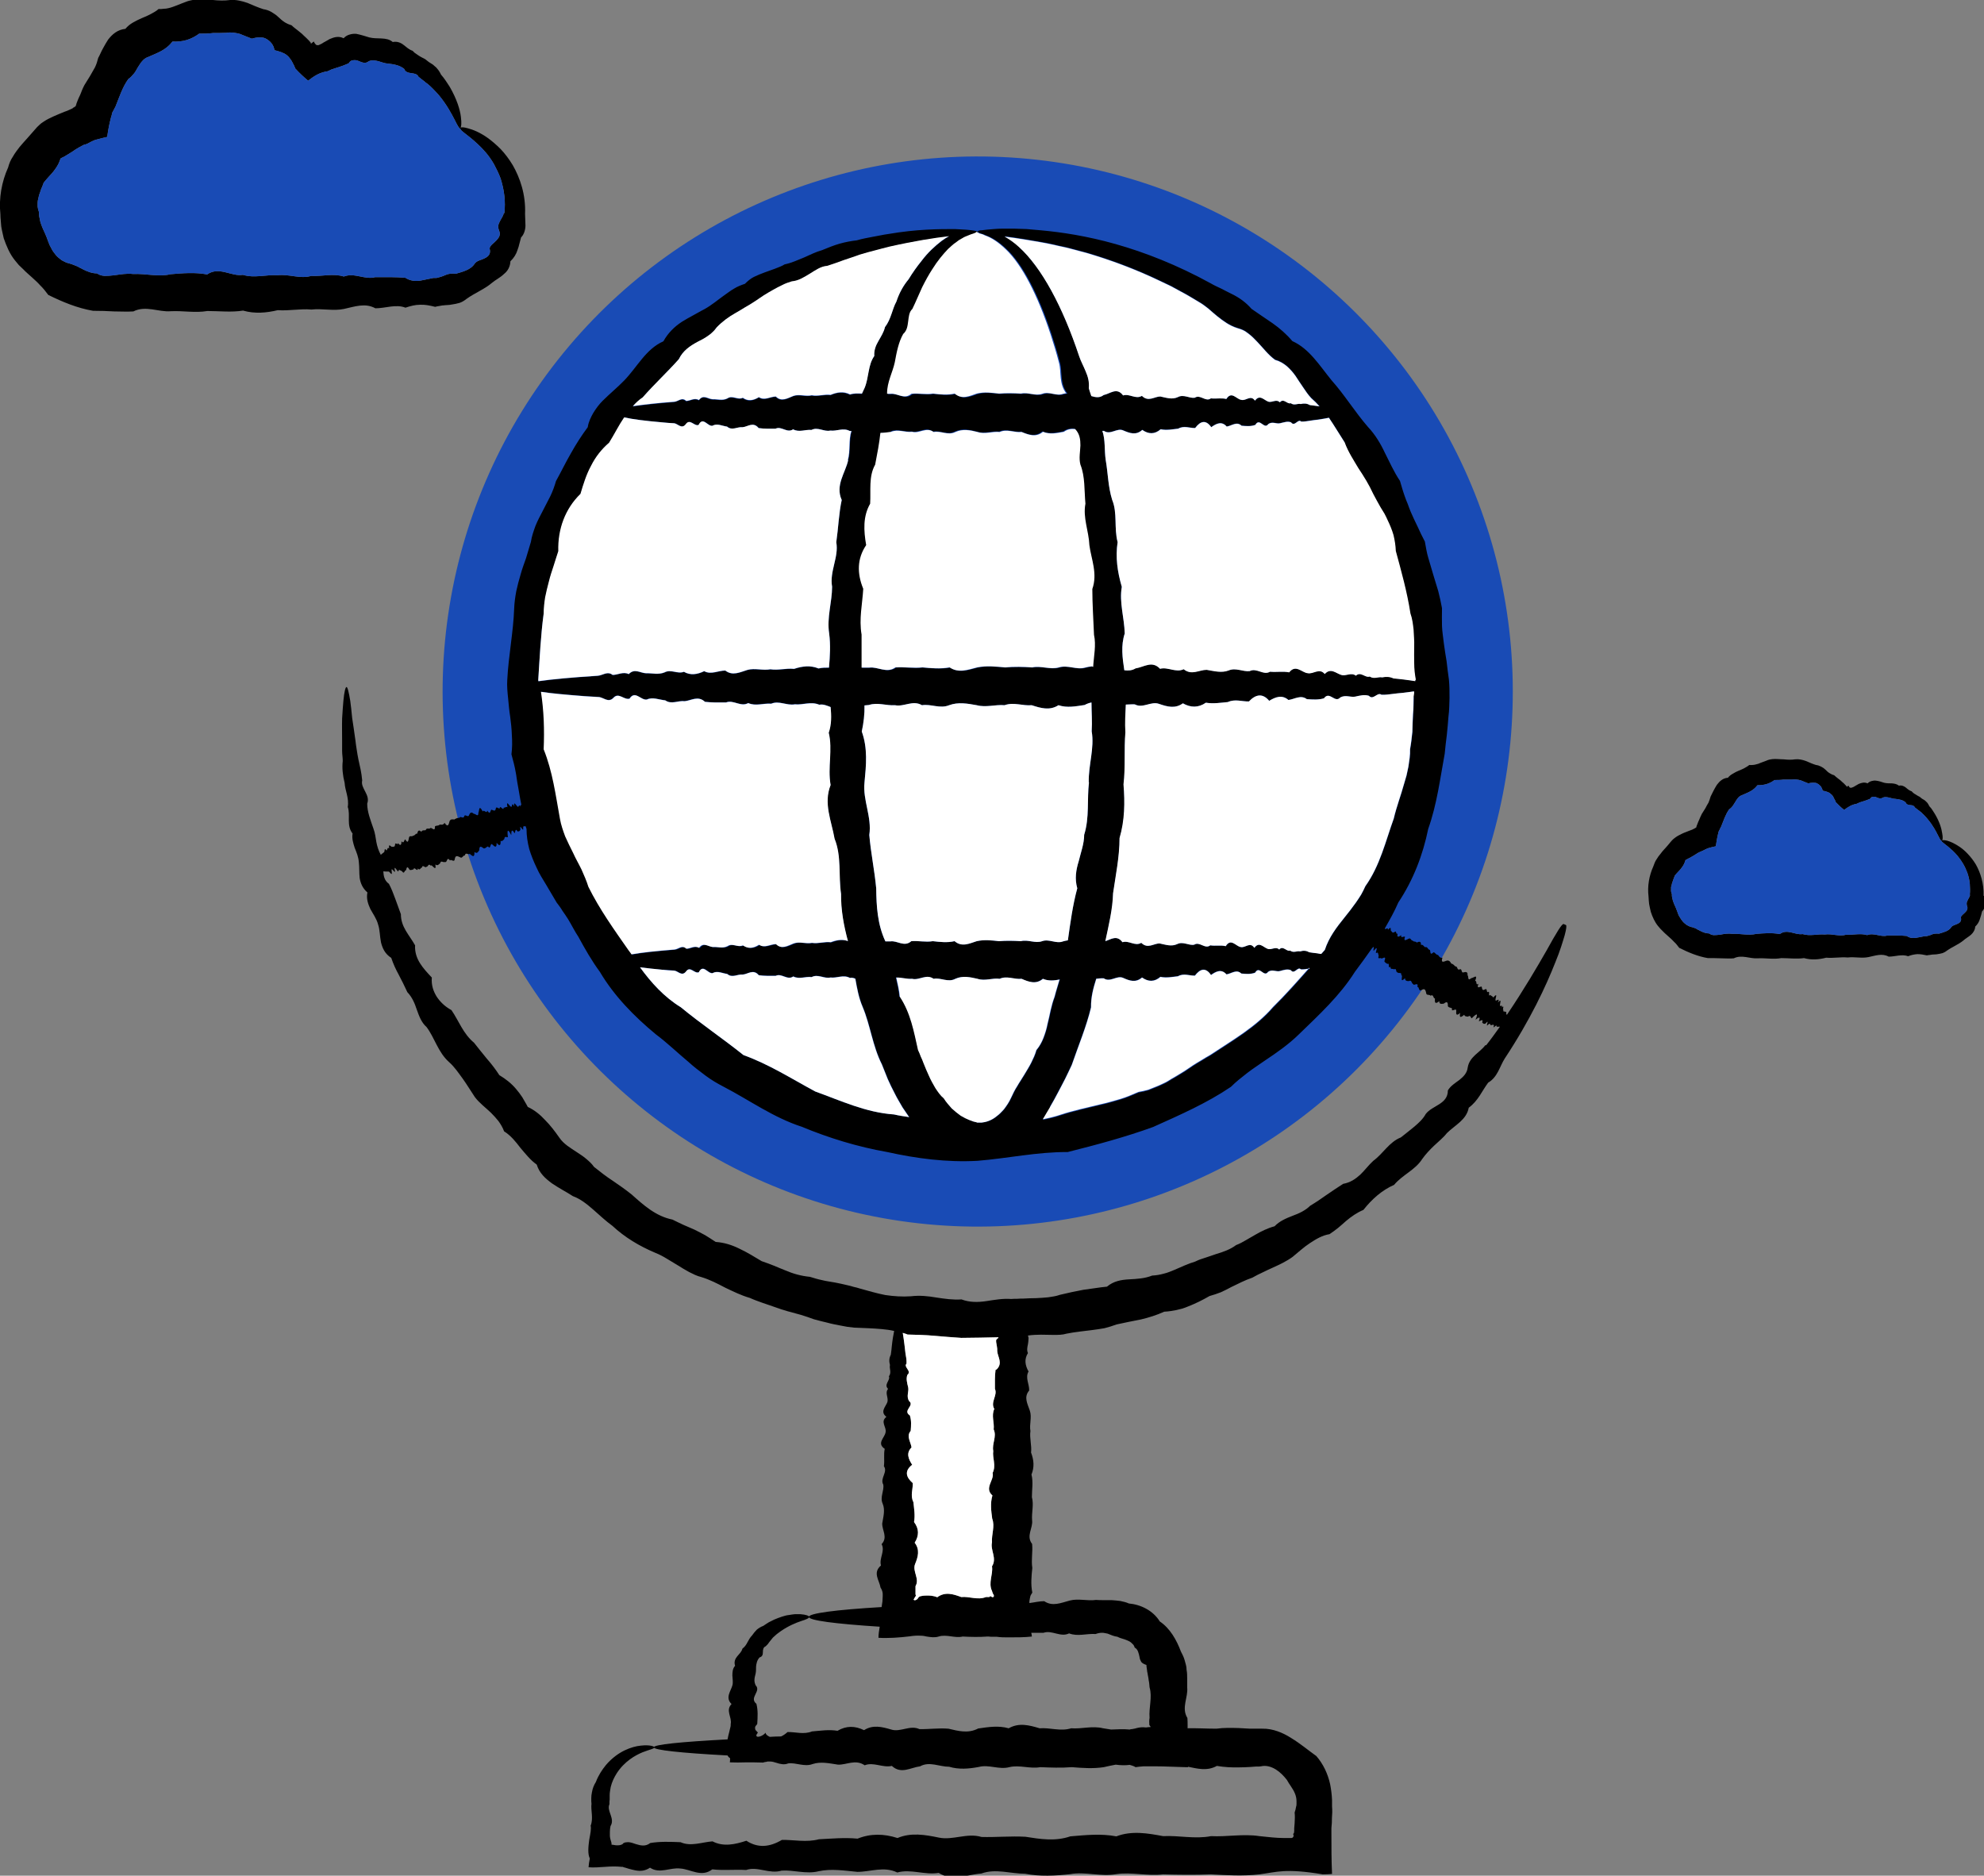
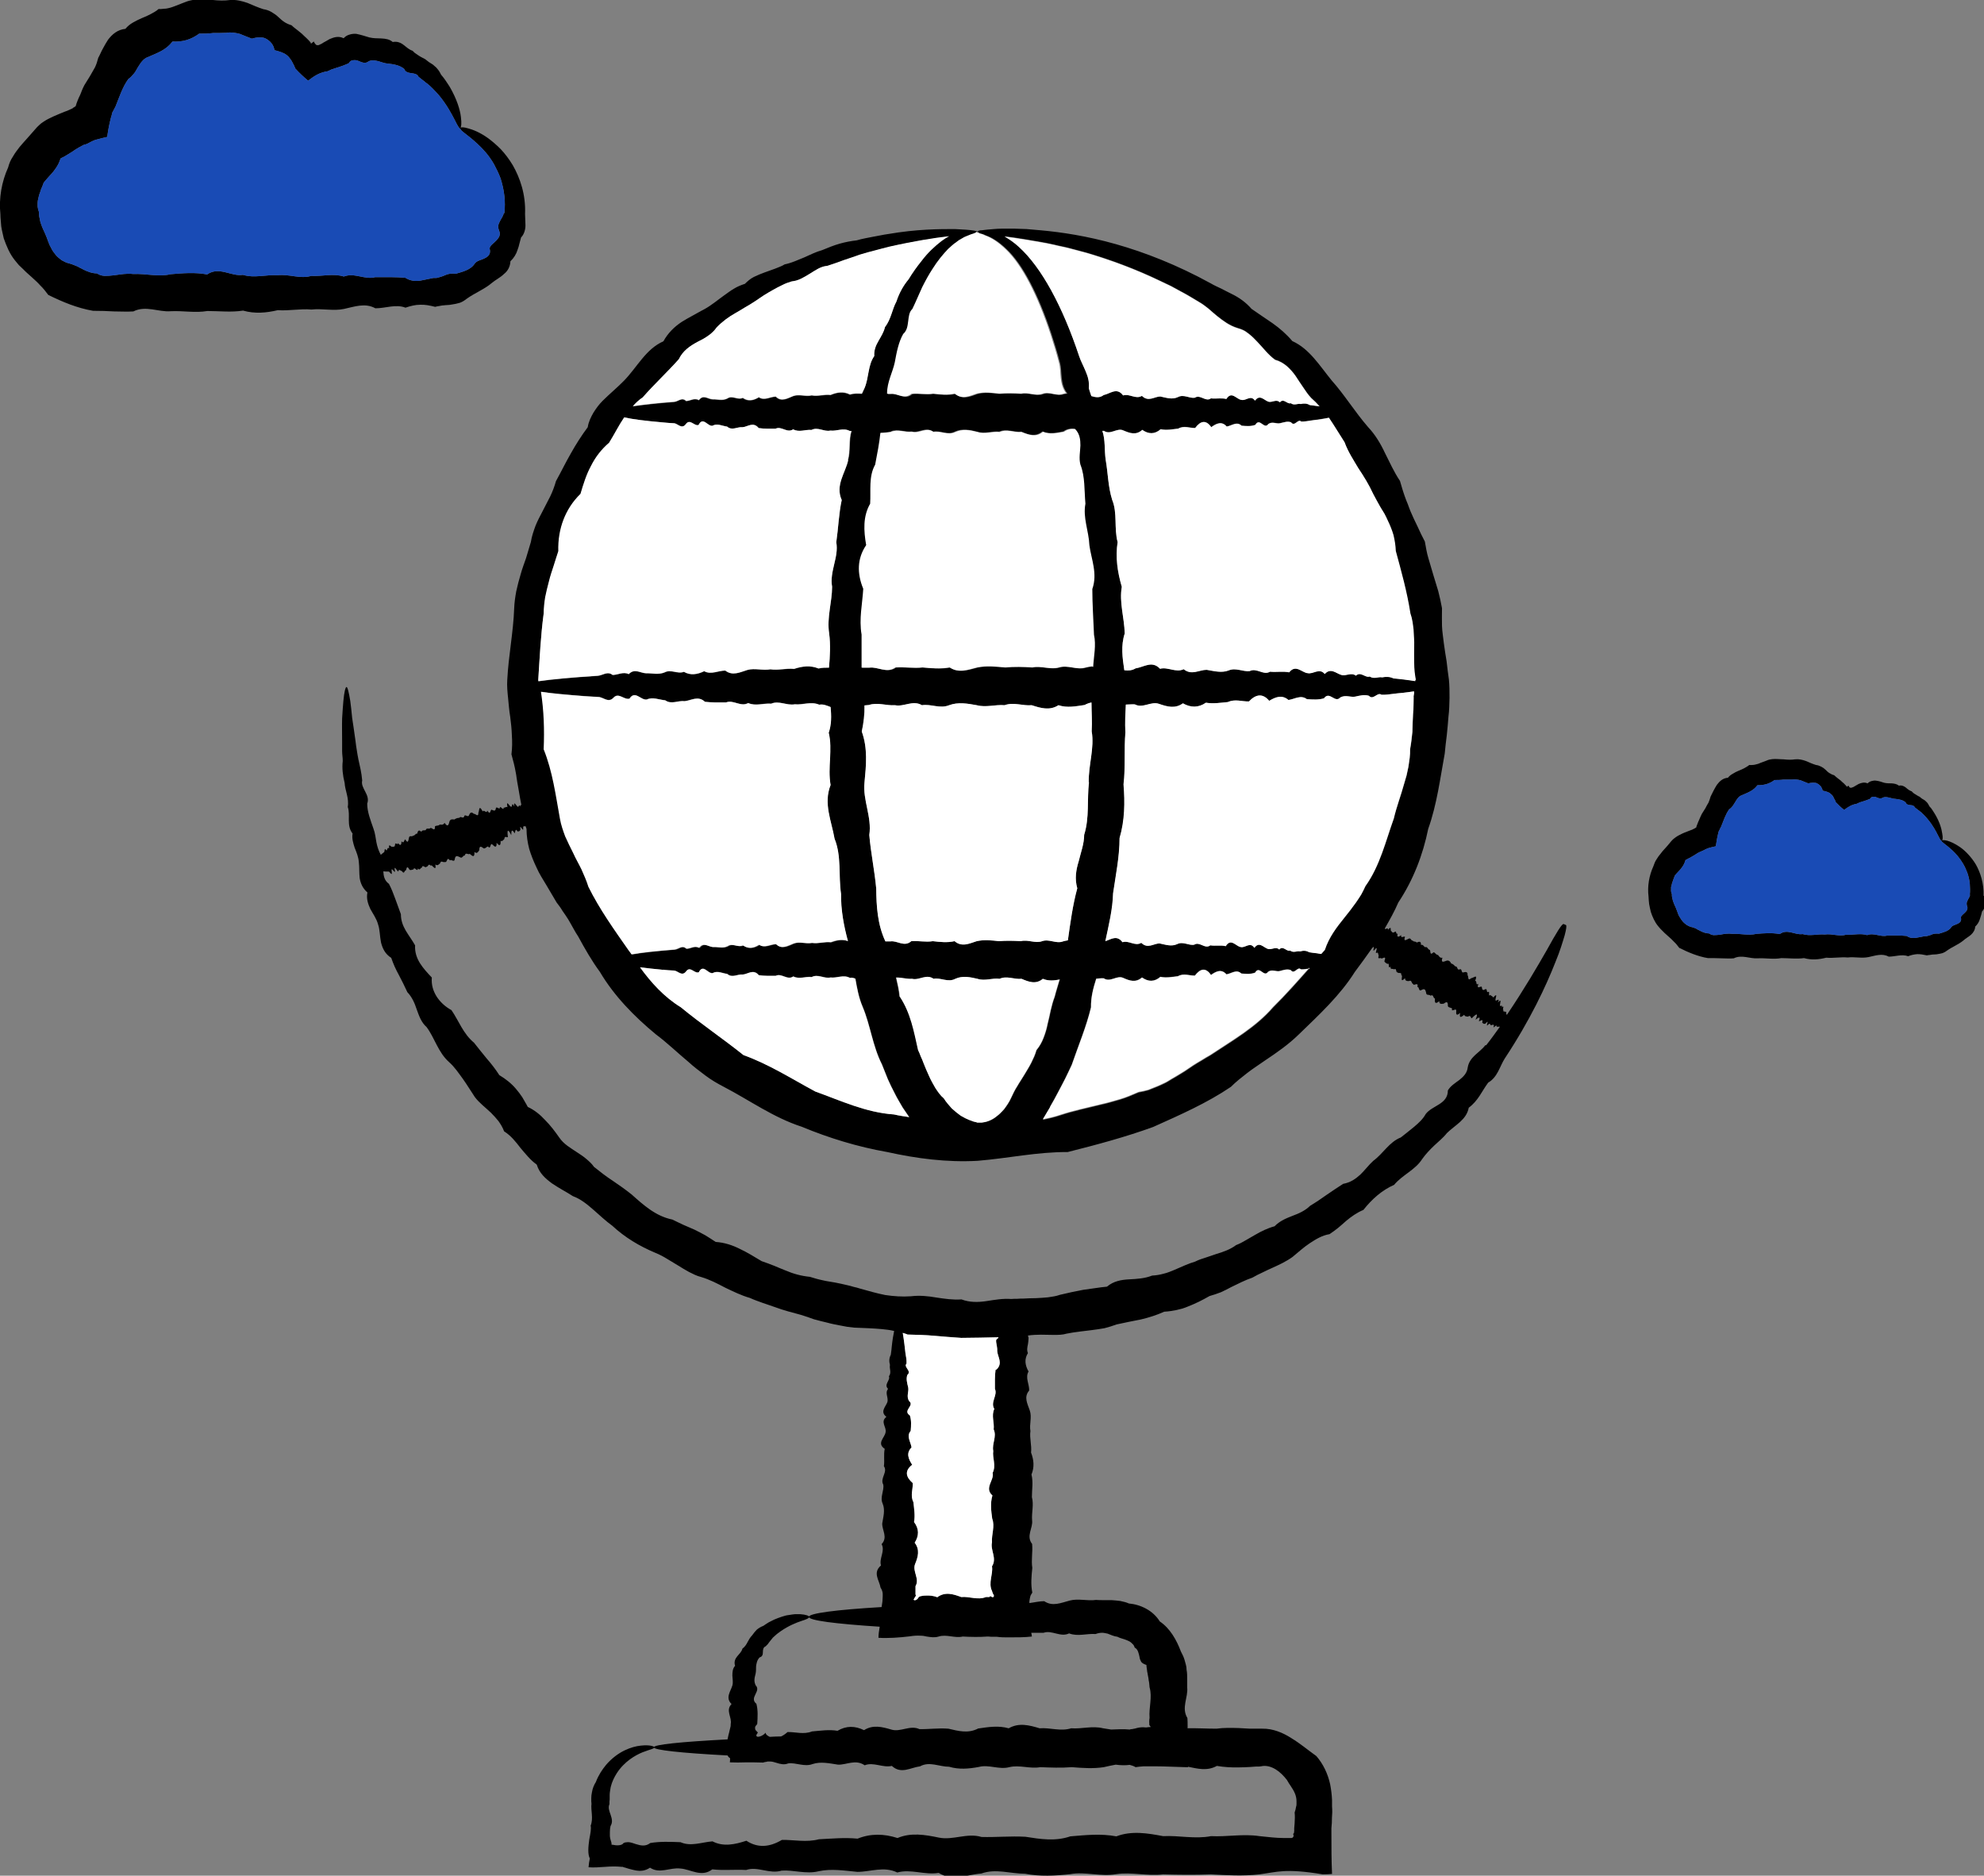
<svg xmlns="http://www.w3.org/2000/svg" id="Layer_1" viewBox="0 0 94.92 89.74">
  <rect x="0" y="0" width="94.92" height="89.74" fill="#808080" stroke="none" />
  <defs>
    <style>.cls-1,.cls-2,.cls-3{stroke-width:0px;}.cls-2{fill:#fff;}.cls-3{fill:#194bb5;}</style>
  </defs>
-   <circle class="cls-3" cx="46.77" cy="33.09" r="25.6" transform="translate(6.62 73.95) rotate(-80.78)" />
  <path class="cls-1" d="M74.81,44.21c-.08-.03-.35.42-.82,1.27-.43.75-1.05,1.82-1.9,3.08,0-.02-.02-.04-.03-.06.02-.08,0-.11-.06-.09-.01-.05-.11.04-.07-.1-.08.04.08-.26-.08-.11.06-.17-.1,0-.09-.11,0-.09.11-.35-.1-.12.13-.28-.09-.04-.11-.11-.03-.06.15-.43-.11-.13-.02-.08-.1-.06-.13-.13-.15.13.01-.23-.13-.13-.08,0-.01-.21-.14-.13-.13.08-.13-.04-.15-.13-.06-.04-.26.16-.16-.14-.15.11-.05-.18-.16-.13.16-.38-.08-.14-.18-.14-.2.17-.11-.09-.18-.14.02-.16-.07-.17-.18-.14-.14.06-.06-.2-.2-.14-.13.06-.08-.16-.2-.14-.06-.06-.11-.12-.2-.14-.04-.08-.09-.16-.21-.14-.13.04-.3.15-.21-.14-.11.03-.16-.06-.21-.13-.1,0-.13-.11-.21-.13-.23.21-.11-.13-.21-.12-.08-.03-.08-.16-.2-.12-.07-.04-.09-.14-.2-.11.02-.17-.07-.18-.2-.11-.04-.08-.16-.02-.19-.1-.09.02-.08-.14-.19-.09-.11.05-.27.17-.18-.09-.05-.04-.22.1-.18-.08-.14.11-.22.11-.17-.07-.11.06-.03-.18-.16-.07-.11.06-.11-.04-.16-.06-.04-.04.05-.27-.15-.05.03-.14-.11-.02-.14-.04,0-.02,0-.03,0-.04.23-.4.46-.81.64-1.23.72-1.08,1.18-2.29,1.43-3.52.42-1.18.57-2.41.79-3.6.03-.3.06-.6.1-.89.03-.3.06-.6.08-.89.04-.3.04-.59.05-.89,0-.29,0-.59-.03-.88-.04-.29-.08-.58-.11-.87-.05-.28-.09-.57-.13-.85-.03-.28-.08-.56-.09-.84-.01-.28,0-.56,0-.85-.05-.28-.11-.55-.18-.82-.08-.26-.16-.53-.24-.79-.07-.26-.16-.52-.23-.78-.08-.26-.12-.53-.17-.8-.13-.24-.24-.48-.35-.72-.11-.23-.23-.47-.33-.71-.05-.13-.1-.25-.14-.37-.05-.12-.1-.24-.14-.36-.09-.25-.16-.5-.23-.74-.29-.43-.49-.89-.72-1.34-.21-.45-.47-.88-.81-1.24-.64-.74-1.13-1.55-1.74-2.23-.58-.71-1.06-1.51-1.88-1.88-.28-.33-.6-.61-.94-.85-.35-.23-.68-.47-1.01-.69-.27-.31-.59-.54-.94-.71-.17-.09-.35-.17-.51-.26-.17-.08-.35-.16-.5-.25-1.62-.89-3.17-1.49-4.55-1.88-1.38-.39-2.59-.57-3.58-.66-.25-.02-.47-.04-.69-.06-.21-.01-.42-.01-.61-.02-.19,0-.36,0-.52,0s-.3.01-.43.02c-.26.02-.45.04-.59.06-.01,0-.03,0-.04,0-.09.01-.14.03-.14.06,0,.02.04.04.11.08.04.01.08.03.13.04.03,0,.05.02.08.03.03.01.06.03.09.04.26.09.6.29.98.66.76.72,1.51,2.15,2.14,4.06.14.43.28.88.4,1.35.07.24.06.5.09.76.03.26.09.5.27.73-.05.01-.1.02-.16.03-.33.13-.66-.13-1,0-.33.12-.68-.09-1.02-.01-.35-.02-.69-.03-1.05,0-.35-.04-.7-.09-1.06,0-.35.12-.71.3-1.06,0-.35.08-.7.04-1.04,0-.35.06-.69-.03-1.03.01-.34.3-.67-.04-1,0-.06,0-.11,0-.16,0v-.02c0-.55.27-1.01.37-1.49.09-.49.18-.96.4-1.35.19-.17.21-.39.24-.61.03-.22.04-.44.2-.59.18-.37.32-.72.47-1.04.16-.32.32-.61.49-.87.25-.4.51-.71.75-.96.13-.11.24-.23.37-.31.06-.04.11-.09.16-.12.06-.03.11-.06.16-.09.1-.07.2-.09.28-.13s.16-.06.22-.08c.12-.04.18-.08.18-.1s-.06-.05-.2-.07c0,0-.01,0-.01,0-.18-.03-.47-.05-.89-.07-.73,0-1.81,0-3.2.24-.23.03-.47.09-.72.13-.25.05-.5.09-.77.17-.26.03-.54.08-.82.16-.28.08-.55.19-.84.31-.29.08-.57.22-.86.35-.3.12-.59.26-.93.33-.14.09-.3.14-.47.21-.16.06-.33.12-.5.18-.16.06-.34.13-.5.21s-.3.2-.43.33c-.18.06-.36.13-.52.23-.16.09-.31.21-.47.32-.31.22-.61.48-.96.67-.09.05-.18.09-.26.14-.09.05-.18.1-.27.15-.18.1-.37.2-.54.31-.35.23-.66.53-.88.93-.84.37-1.25,1.23-1.88,1.88-.32.33-.69.63-1.03.97-.17.17-.31.36-.44.57-.12.21-.23.43-.27.69-.29.39-.56.81-.8,1.24-.25.43-.47.89-.72,1.34-.07.25-.16.49-.27.72-.06.11-.12.23-.18.35-.06.11-.12.23-.18.35-.12.23-.25.47-.35.72-.09.25-.18.5-.22.77-.08.25-.15.52-.23.77-.09.26-.19.52-.26.78-.08.26-.15.54-.21.81-.05.27-.09.55-.1.83-.04,1.13-.27,2.24-.33,3.41-.02.29.01.59.04.88.03.29.05.59.1.88.04.3.07.59.08.89.02.3.02.6-.02.91.08.29.16.59.21.89.03.14.04.3.07.45.03.14.05.3.08.45.03.22.08.44.12.66-.03-.04-.06-.06-.05.05-.09-.15-.07.07-.14,0-.07-.06-.2-.3-.15,0-.14-.27-.09.05-.16.01-.07-.01-.25-.38-.17.02-.08-.04-.11.04-.18.02,0,.2-.18-.15-.19.03-.04.06-.18-.13-.19.03-.03.14-.12.07-.2.04-.07,0-.04.3-.21.04-.01.19-.17-.08-.21.05-.2-.37-.16-.03-.21.05,0,.26-.15.03-.22.06-.12-.12-.18-.05-.23.06-.04.14-.2-.08-.23.06-.04.14-.18-.04-.23.07-.08,0-.16.02-.24.08-.09-.01-.18-.03-.23.08-.04.14-.07.33-.24.08-.06.11-.15.09-.23.08-.06.08-.16.03-.23.09.01.31-.17,0-.23.09-.06.05-.18-.04-.21.09-.08.02-.17-.02-.21.08-.12-.12-.17-.05-.2.09-.08-.03-.11.11-.2.09-.04.08-.16-.03-.19.09-.03.13-.04.33-.18.09-.06.02-.06.24-.18.09,0,.18-.05.24-.16.09-.02.13-.15-.09-.15.09-.02.13-.1.06-.14.09-.06,0-.18-.21-.14.08-.09-.1-.08.08-.13.09-.11-.17-.08.06-.11.08-.06.04-.11.09-.16.13-.11-.2-.17-.4-.21-.6-.04-.22-.06-.44-.14-.65-.14-.41-.3-.8-.3-1.2.16-.43-.33-.73-.24-1.11-.03-.36-.11-.69-.18-1-.03-.16-.06-.31-.08-.46-.03-.15-.04-.29-.06-.43-.06-.42-.11-.79-.16-1.1-.03-.32-.06-.59-.09-.81-.07-.43-.13-.67-.18-.67s-.11.23-.15.67c-.02.23-.04.5-.06.83-.01.33,0,.71,0,1.13,0,.14,0,.29,0,.44,0,.15.03.31.03.47-.04.33,0,.69.09,1.05.02.37.22.72.15,1.15.14.39-.08.88.23,1.27-.04.24.03.46.1.68.09.22.18.44.2.69.03.24.01.5.04.76.04.25.14.49.37.69-.06.3.03.55.14.79.13.24.3.47.37.74.09.26.08.57.14.86.07.28.19.55.49.74.05.14.1.28.16.41.06.14.13.27.2.4.14.27.28.54.41.83.22.23.35.52.45.83.11.3.21.61.47.84.39.52.55,1.21,1.08,1.68.26.23.45.52.65.79.2.28.38.58.58.88.21.28.51.5.77.75.13.13.25.26.36.4.1.14.2.3.27.49.32.2.55.49.78.79.24.28.47.58.78.8.13.42.42.67.73.9.16.11.33.21.5.31.17.1.35.2.5.3.38.14.68.39.98.65.3.26.59.54.91.77.59.55,1.29.97,2.05,1.29.2.08.37.17.55.28.18.11.35.21.53.32.18.11.35.22.54.32.18.09.37.19.58.24.4.12.77.31,1.15.51.38.18.76.37,1.18.49.19.09.4.16.59.23.21.07.41.14.61.21.4.15.83.26,1.24.37.21.06.42.14.62.21.21.06.42.11.63.16.21.06.43.1.64.14.11.02.21.04.32.06.11.01.22.03.33.04.44.02.89.03,1.32.07.2.02.4.04.6.09-.04.2-.08.42-.11.71-.01.14-.03.28-.05.43-.08.15-.09.31-.04.49-.04.17.09.35-.05.54.08.19-.26.39-.04.6-.17.21.04.42-.04.65-.09.22-.35.45-.04.69-.31.24.02.49-.04.74-.04.26-.44.52-.04.79-.06.27,0,.55-.04.83.2.28-.2.58-.03.88.05.3-.17.6-.03.91.13.31.03.63-.02.95-.01.33.28.66-.03.99.18.33-.13.68-.03,1.02-.41.35-.08.7-.02,1.06.06.09.09.18.1.26.01.06,0,.25-.01.4-.01.08-.03.18-.04.27-2.2.13-3.48.3-3.48.47s1.24.33,3.39.47c-.03.18-.06.36-.06.53.46.03,1-.01,1.5-.07.18-.03.35-.04.52-.03.11,0,.2.02.29.04.19.03.38.06.57,0,.38-.12.77.09,1.15,0,.39.02.79.03,1.18,0,.05,0,.08,0,.16.01h.28c.19.03.38.03.58.03.38,0,.77,0,1.11-.04,0-.06-.02-.12-.03-.18h.59c.4-.14.81.23,1.22.03.42.16.83,0,1.27.03.1-.04.21-.06.32-.06.09,0,.16.03.25.04.08.03.16.06.23.09.08.03.16.05.24.06.14.08.31.1.46.17.08.03.16.07.22.13.03.03.06.06.09.09.03.04.04.08.06.13.16.08.19.28.23.45.01.09.04.16.08.23.04.06.13.11.25.15,0,.09.02.17.03.26,0,.04.01.08.02.12l.02.12c.02.08.03.16.04.25.02.06.03.21.04.32.14.48-.04.96,0,1.46-.02.11-.02.23-.01.35.02.02.04.04.06.08,0,0,0,0,0,.01-.07,0-.14.01-.21.02h-.01s-.14-.01-.14-.01c-.13,0-.25.02-.38.06-.05.01-.1.02-.15.03-.04,0-.07,0-.11.02-.3-.03-.59-.01-.89,0-.13-.02-.26-.04-.38-.06-.52-.13-1.03.04-1.53,0-.51.16-1.01-.04-1.51,0-.5-.15-.99-.28-1.48,0-.49-.14-.98-.06-1.46.01-.48.25-.95.12-1.42.01-.47-.04-.93.03-1.39.02-.45-.21-.91.16-1.35.02-.44-.13-.88-.24-1.3.03-.43-.21-.85-.22-1.27.03-.42-.07-.83,0-1.22.03-.4.16-.79.02-1.17.03-.1.09-.2.16-.31.21-.18,0-.37.01-.54.02-.09-.04-.2-.11-.2-.2-.06.08-.17.15-.27.18-.1.03-.19.02-.17-.07.02-.04.04-.08.07-.11-.02-.04-.08-.08-.12-.14-.01-.04-.02-.08-.01-.13,0-.02.02-.04.03-.06,0,0,.02-.02.03-.03.01-.02.03-.04.04-.06.02-.33.04-.65-.04-.96-.37-.3.25-.6-.04-.89-.07-.16-.06-.26-.04-.38.03-.12.06-.23.06-.34,0-.11,0-.23.03-.33.02-.11.07-.2.14-.28.14-.04.16-.14.16-.26,0-.11.02-.23.13-.27.07-.06.13-.13.18-.21.06-.07.11-.14.17-.21.06-.06.13-.11.19-.17.06-.05.13-.09.19-.14.38-.26.73-.4.97-.48.25-.08.38-.13.38-.2,0-.05-.14-.11-.43-.13-.07,0-.15,0-.24,0-.09.01-.18.02-.29.04-.11.01-.22.04-.34.08-.11.04-.24.08-.37.14-.08.04-.18.09-.26.13-.09.06-.18.11-.26.17-.11.04-.21.1-.31.18-.08.08-.16.18-.23.28-.09.09-.15.2-.21.31-.06.12-.13.23-.25.32-.03.14-.15.25-.25.37-.1.12-.16.27-.1.45-.12.13-.13.3-.13.47.01.16.04.34,0,.47-.08.28-.35.59-.04.89-.3.31.03.63-.04.96,0,.02,0,.04,0,.06,0,.04-.01.07-.02.11-.02.06-.03.14-.05.21-.03.11-.06.23-.08.35-2.26.12-3.53.25-3.53.38s1.28.27,3.53.39c.03.06.07.1.12.13,0,.06,0,.13-.01.2.24.01.51.01.78,0,.27,0,.54,0,.81.01.04-.01.08-.03.12-.03.03,0,.06-.01.09-.02.04,0,.09,0,.14,0,.09,0,.18.03.28.06.19.06.38.11.57.03.38-.05.77.18,1.17.03.4-.13.81-.03,1.22.03.42.01.83-.27,1.27.03.42-.17.86.13,1.3.03.44.41.89.08,1.35.02.45-.25.92.02,1.39.02.47.14.94.1,1.42.01.48-.13.96.14,1.46.01.49-.12.98.09,1.48,0,.5.02,1,.04,1.51,0,.5.04,1.01.08,1.53,0,.19-.04.38-.09.57-.12.22.03.45.04.67.01.09.03.19.05.28.11.13-.02.25-.03.38-.04h.23s.35,0,.35,0c.46,0,.93.03,1.42.04h.13v-.02c.45.09.91.22,1.38-.04.35.06.71.08,1.07.07.18,0,.36-.01.54-.02l.27-.02h.14s.09-.01.09-.01c.25-.06.5.02.71.15.21.13.38.31.53.5.11.21.28.4.38.64.05.11.08.25.08.37,0,.03,0,.09,0,.13,0,.04,0,.09-.02.14-.01.09-.04.19-.07.28.02.17.01.34,0,.51l-.02.25v.13s-.01.06-.01.06v.03s0,0,0,0c-.03.04-.06.03-.02.11v.04s-.02.06-.06.08c-.01,0-.02,0-.03.01h-.08c-.09,0-.19,0-.29,0-.38,0-.77-.05-1.17-.09-.78-.12-1.56.04-2.32,0-.77.15-1.54-.04-2.29,0-.75-.14-1.5-.27-2.24.01-.74-.14-1.47-.06-2.2,0-.72.25-1.45.13-2.15.02-.71-.04-1.41.03-2.1.01-.69-.21-1.37.17-2.04.03-.67-.14-1.34-.25-1.98.02-.65-.21-1.29-.22-1.91.03-.63-.06-1.25,0-1.85.03-.6.16-1.2.02-1.77.03-.59.35-1.15.4-1.7.04-.55.18-1.1.3-1.62.03-.52.04-1.04.26-1.53.04-.5-.02-.98-.04-1.45.04-.23.18-.46.12-.69.05-.11-.04-.23-.08-.33-.09-.06,0-.11,0-.16.01-.03,0-.06.01-.08.03-.02,0-.03.01-.04.02l-.02.03c-.09.06-.2.06-.28.06-.09,0-.16-.03-.25-.03,0-.04,0-.08-.01-.11-.03-.09-.06-.19-.07-.3,0-.03,0-.06,0-.09v-.11c0-.09.01-.19.03-.28.23-.37-.2-.72-.05-1.05v-.12s.01-.11.01-.11c0-.06,0-.13,0-.2,0-.14.03-.26.05-.39.06-.25.17-.47.29-.66.37-.57.89-.86,1.23-1,.36-.14.57-.17.57-.24,0-.04-.21-.13-.65-.08-.22.02-.49.09-.78.23-.29.14-.61.37-.89.7-.18.22-.36.49-.48.81-.09.14-.16.31-.19.5-.02.09-.03.19-.03.28v.14s.01.08.01.12c-.04.33.1.69-.04,1.05.02.09.01.18,0,.28l-.03.19c-.01.07-.03.14-.04.22-.04.3-.08.66.03.88-.03.14-.05.28-.06.42.24.02.52,0,.79-.02.27-.02.52-.03.79,0h.06s.04.02.04.02l.08.02c.05.02.11.03.16.05.11.03.22.06.33.08.23.04.45.03.69-.13.47.31.95-.02,1.45.04.49.03,1.01.44,1.53.04.52.06,1.06,0,1.62.03.55-.19,1.11.21,1.7.03.57-.04,1.17.18,1.77.03.6-.13,1.22-.03,1.85.03.63,0,1.27-.28,1.91.03.65-.18,1.31.13,1.98.02.67.42,1.35.08,2.04.03.69-.25,1.39.01,2.1.01.71.14,1.43.1,2.15.02.72-.13,1.46.13,2.2,0,.74-.11,1.49.1,2.24.01.76.02,1.52.03,2.29,0,.76.04,1.54.09,2.32,0,.86-.11,1.23-.3,3.04,0,.14,0,.3-.01.44-.02-.03-.66-.03-1.28-.03-1.91v-.28s.02-.25.02-.25c0-.17.01-.34.02-.51,0-.09,0-.19-.01-.28v-.3c-.01-.25-.04-.5-.09-.76-.11-.5-.33-.97-.66-1.35-.42-.3-.77-.6-1.2-.86-.4-.26-.89-.46-1.38-.45h-.59c-.18-.01-.36-.02-.54-.03-.36-.01-.72-.02-1.07.03-.47,0-.92-.03-1.38-.02,0-.05,0-.09,0-.14,0-.11,0-.23-.01-.35-.3-.49.04-.98-.01-1.46,0-.13,0-.22,0-.39,0-.16,0-.31-.03-.46,0-.08-.01-.16-.03-.23-.02-.07-.04-.14-.06-.22-.04-.15-.11-.29-.18-.42-.21-.56-.52-1.11-1.01-1.44-.32-.52-.91-.81-1.48-.86-.13-.06-.27-.09-.41-.12-.14-.02-.28-.03-.42-.04-.14,0-.28,0-.41,0-.11,0-.22,0-.33-.01-.43.06-.84-.08-1.26.03-.42.11-.82.3-1.22.03-.24,0-.47.06-.71.09,0-.03,0-.06,0-.08.01-.09.03-.18.05-.26.02-.06.06-.1.09-.16-.08-.4-.04-.79,0-1.18-.06-.39.03-.77-.01-1.15-.3-.38.05-.76,0-1.13-.03-.38.09-.74-.01-1.11,0-.36.07-.72-.02-1.08.15-.36.11-.71-.02-1.05.04-.35-.08-.69-.03-1.03-.06-.33.08-.66-.03-.98-.11-.33-.3-.64-.03-.96.01-.31-.2-.61-.03-.91-.17-.3-.21-.59-.03-.88-.06-.14-.03-.28,0-.42.01-.05.03-.19.03-.3,0-.04-.02-.08-.03-.12,0,0,0,0,0,0,.21-.03.42-.04.62-.04.21,0,.42.01.62.01s.42,0,.61-.06c.4-.08.81-.12,1.21-.17.2-.03.4-.05.6-.09.2-.05.39-.11.58-.18.39-.09.78-.16,1.17-.24.38-.09.76-.21,1.11-.37.2-.01.4-.04.59-.08.09-.03.19-.04.28-.07.09-.03.18-.06.27-.1.36-.14.7-.31,1.03-.5.18-.05.36-.11.54-.18.17-.08.34-.16.5-.25.33-.16.66-.33,1.01-.45.16-.09.33-.18.49-.25.16-.08.33-.16.49-.23.33-.15.65-.3.94-.51.28-.23.54-.47.83-.66.29-.19.58-.37.94-.43.14-.09.28-.2.41-.3.13-.11.26-.22.38-.33.25-.21.52-.4.83-.53.42-.53.89-.94,1.47-1.2.4-.48,1.01-.71,1.34-1.23.17-.24.37-.45.58-.65s.43-.37.6-.59c.39-.39.94-.63,1.05-1.22.22-.16.38-.36.52-.57.14-.21.26-.43.41-.63.45-.26.55-.77.79-1.15,1.23-1.86,1.98-3.48,2.42-4.6.23-.55.36-1,.45-1.3.08-.3.1-.47.06-.49ZM67.64,33.35c-.01.27,0,.55-.03.83-.01.27-.03.55-.03.83-.03.28-.06.56-.11.83.01.29-.04.57-.08.84-.03.14-.06.28-.09.42-.04.13-.08.27-.12.41-.15.55-.36,1.09-.49,1.65-.39,1.08-.66,2.26-1.36,3.24-.06.14-.13.27-.2.4-.08.13-.16.25-.25.38-.18.25-.36.49-.55.72-.38.47-.74.94-.94,1.55-.06.06-.11.13-.17.19-.07,0-.13-.02-.2-.03-.12-.01-.25-.03-.38-.05-.13-.08-.28-.09-.43-.04-.15-.04-.31.09-.48-.04-.16.07-.34-.26-.52-.05-.18-.17-.38.05-.57-.04-.2-.08-.4-.35-.62-.04-.21-.31-.43.02-.66-.04-.23-.04-.46-.44-.71-.04-.23-.06-.49,0-.74-.04-.25.2-.51-.2-.77-.03-.26.05-.53-.17-.81-.03-.28.13-.55.03-.84-.03-.28-.01-.57.28-.88-.03-.3.18-.59-.13-.9-.03-.27-.36-.54-.14-.82-.05.16-.76.35-1.52.37-2.29.13-.89.31-1.76.31-2.64.25-.85.26-1.71.19-2.57.1-.84.02-1.68.09-2.49-.03-.45,0-.89.02-1.33.15,0,.28-.02.43-.01.39.21.78-.17,1.17-.02.38.13.76.24,1.13-.03.37.21.74.22,1.1-.03.36.06.71,0,1.05-.03.35-.16.68-.02,1.01-.03.33-.35.66-.4.97-.03.31-.19.62-.3.92-.04.3-.04.59-.26.88-.04.28.02.56.04.82-.04.27-.37.52.25.78-.04.25-.14.48,0,.71-.04.23-.05.45-.11.66-.04.21.23.41-.2.6-.05.19.01.37-.02.54-.04.16-.02.32-.04.47-.05.2-.03.37-.04.53-.07,0,.09-.02.18-.03.26ZM25.87,33.09c.5.08,1.2.14,2.09.21.21.01.43.03.66.04.23,0,.47.3.72.04.25-.28.5.11.77.04.27-.42.54.09.83.04.28-.13.58.01.88.04.3.21.61,0,.93.04.31-.03.64-.28.97.03.33.04.67.03,1.01.03.35-.14.7.23,1.06.03.36.16.72,0,1.1.03.37-.16.74.1,1.13.03.38.04.77-.15,1.17.02.18-.04.36.04.54.11.04.41.05.82-.09,1.23.2.81-.06,1.66.09,2.5-.35.88.04,1.71.19,2.57.34.84.18,1.75.31,2.64-.01.76.13,1.52.33,2.26-.26-.08-.52-.03-.78.07-.3-.04-.6.08-.9.03-.3.06-.59-.08-.88.03-.28.11-.57.3-.84.03-.27,0-.54.21-.81.03-.26.17-.52.21-.77.03-.25.12-.5-.13-.74.04-.24.12-.47.02-.7.04-.23-.02-.45-.25-.66.04-.21-.13-.42.04-.61.04-.2-.2-.39.03-.57.04-.87.07-1.56.14-2.05.23-.04-.06-.08-.12-.13-.18-.7-1-1.4-1.98-1.93-3.05-.09-.29-.21-.56-.33-.83-.13-.27-.28-.52-.4-.79-.13-.26-.26-.52-.38-.79-.1-.27-.2-.55-.25-.84-.21-1.15-.35-2.26-.78-3.33.04-.94.01-1.85-.13-2.75ZM31.73,46.39c.17.02.35.03.53.04.18.01.37.3.57.04.2-.28.4.12.61.04.21-.42.43.08.66.04.23-.13.46.01.7.04.24.21.49,0,.74.03.25-.02.51-.28.77.03.26.04.54.03.81.03.28-.14.56.23.84.03.29.15.58-.01.88.03.3-.16.6.09.9.02.31.04.62-.15.93.02.09-.02.18,0,.26.04.08.45.16.91.35,1.35.37.88.47,1.86.92,2.75l.14.35.14.35c.1.23.21.45.33.68.11.23.25.45.38.68.11.16.21.31.32.47-.25-.04-.49-.07-.74-.13-1.34-.09-2.55-.66-3.77-1.1-1.15-.62-2.21-1.3-3.43-1.74-1-.8-2.03-1.49-3-2.29-.8-.49-1.42-1.18-1.95-1.91.31.04.68.08,1.1.12ZM52.1,37.43c-.1.83.03,1.68-.23,2.51,0,.43-.16.84-.26,1.26-.13.42-.2.84-.07,1.3-.22.81-.33,1.64-.45,2.49-.08.01-.15.03-.23.05-.33.13-.66-.13-1-.01-.33.12-.68-.09-1.02,0-.35-.02-.69-.03-1.05,0-.35-.04-.7-.08-1.06,0-.35.11-.71.3-1.06,0-.35.08-.7.04-1.04,0-.35.06-.69-.03-1.03,0-.34.3-.67-.04-1,.01-.08,0-.16,0-.24,0-.38-.81-.43-1.68-.44-2.54-.08-.86-.26-1.71-.33-2.55.13-.86-.32-1.67-.23-2.51.08-.83.16-1.64-.13-2.44.09-.42.14-.84.13-1.25l.21-.02c.42-.14.83.04,1.25.01.43.09.85-.26,1.29,0,.43-.07.86.18,1.3,0,.43-.16.88-.08,1.32,0,.45.12.89-.04,1.33,0,.44-.16.87.04,1.3,0,.43.14.86.27,1.28,0,.42.14.84.05,1.25-.01.11-.06.22-.1.33-.12,0,.45.04.91.01,1.38.14.81-.16,1.61-.14,2.44ZM43.03,47.69c-.03-.31-.1-.62-.17-.92.25-.01.5.08.76.06.34.09.68-.25,1.03,0,.34-.07.69.19,1.04,0,.35-.16.71-.08,1.06,0,.36.12.71-.05,1.06,0,.35-.16.7.04,1.05,0,.34.15.69.28,1.02,0,.28.12.55.08.83.03-.08.28-.17.55-.24.83-.08.21-.14.43-.19.65-.05.22-.09.44-.15.66-.04.22-.11.44-.19.65-.08.21-.19.41-.34.59-.03.11-.07.21-.11.31-.05.1-.09.2-.14.3-.1.2-.22.38-.33.57-.11.19-.24.37-.34.55-.12.18-.21.38-.3.57-.09.2-.21.37-.33.53-.06.07-.13.14-.2.21-.07.07-.14.11-.22.18-.22.16-.45.23-.65.25-.07,0-.14,0-.21,0-.06-.03-.12-.03-.18-.05-.06-.03-.12-.04-.19-.07-.13-.05-.27-.12-.42-.21-.07-.06-.14-.1-.21-.16l-.22-.19c-.13-.15-.27-.3-.38-.48-.16-.13-.28-.31-.4-.49-.11-.19-.22-.38-.31-.59-.09-.2-.18-.4-.26-.61-.04-.11-.08-.21-.13-.31-.04-.11-.08-.21-.13-.31-.2-.89-.35-1.76-.87-2.55ZM50.23,52.95c.13-.23.26-.45.37-.67.12-.23.24-.45.35-.67l.16-.33.16-.34c.32-.93.7-1.83.92-2.75-.01-.48.11-.93.25-1.37.12-.01.24-.03.36-.02.31.21.63-.16.93-.02.31.14.6.24.9-.02.3.21.59.22.88-.03.29.06.57,0,.84-.03.28-.16.55-.02.81-.03.26-.34.52-.4.77-.03.25-.18.5-.3.74-.03.25-.04.48-.26.71-.04.23.02.44.04.66-.04.21-.37.42.25.62-.04.2-.14.39.01.57-.04.18-.05.36-.11.52-.04.17.23.33-.2.48-.04.15.01.29-.02.42-.04-.56.63-1.12,1.27-1.74,1.88-.83.96-1.95,1.59-3,2.29-.14.08-.28.16-.42.25-.14.08-.27.16-.41.25l-.4.27-.41.25c-.14.08-.28.16-.42.25-.14.08-.29.14-.44.21-.15.06-.3.12-.45.18-.16.05-.31.08-.48.11-.3.13-.6.26-.91.35-.31.09-.62.18-.94.25-.64.16-1.28.29-1.91.5-.26.09-.54.15-.82.21.12-.2.23-.39.35-.59ZM64.31,21.17c.16.44.42.83.65,1.22.26.39.51.79.71,1.23.11.21.23.43.35.64.06.1.13.21.19.31.06.11.11.22.16.33.11.23.2.45.27.69.06.25.1.5.11.76.26.96.54,1.95.7,2.99.09.25.12.51.15.77.01.26.04.53.03.8,0,.27-.01.54,0,.81,0,.26.03.54.08.8v.06c-.17-.03-.36-.05-.57-.08-.14-.02-.3-.03-.47-.05-.17-.08-.35-.09-.54-.05-.19-.04-.39.1-.6-.04-.21.08-.43-.26-.66-.04-.23-.18-.47.04-.71-.04-.25-.08-.5-.35-.78-.04-.26-.31-.54.02-.82-.04-.28-.03-.57-.44-.88-.04-.3-.06-.6,0-.92-.03-.31.19-.64-.2-.97-.03-.33.04-.67-.18-1.01-.03-.34.13-.69.03-1.05-.03-.36,0-.72.28-1.1-.03-.37.18-.75-.12-1.13-.02-.38-.41-.77-.08-1.17-.02-.18.11-.36.11-.54.09-.09-.6-.17-1.18.02-1.76-.02-.76-.27-1.49-.14-2.23-.21-.72-.31-1.42-.2-2.14-.18-.68,0-1.39-.26-2.02-.2-.64-.2-1.29-.31-1.91-.07-.47-.01-.96-.16-1.39h.08c.31.21.63-.17.93-.02.31.13.6.24.9-.03.3.21.59.22.88-.03.29.06.57,0,.84-.03.28-.16.55-.02.81-.03.26-.35.52-.4.77-.04.25-.18.5-.3.74-.03.25-.04.48-.26.71-.04.23.02.44.04.66-.04.21-.37.42.25.62-.04.2-.14.39.01.57-.04.18-.04.36-.11.52-.04.17.23.33-.19.48-.04.15.01.3-.02.43-.04.14-.02.26-.04.38-.05.2-.03.37-.06.52-.09.26.38.5.79.76,1.19ZM48.75,11.8c-.23-.21-.47-.38-.69-.5.31.04.67.09,1.08.16.39.07.82.13,1.3.24.23.06.48.1.74.17.25.07.52.14.79.21,1.09.32,2.32.76,3.62,1.39.14.07.3.14.44.21.14.08.29.16.44.24.15.08.3.16.45.25.15.09.3.18.45.27.16.09.3.2.44.31.14.12.27.24.42.36.29.23.58.45.96.57.1.03.2.06.28.1.09.04.17.1.25.16.16.12.3.26.43.4.28.29.52.62.85.86.22.06.4.17.56.3.16.14.3.3.42.47.12.18.24.37.36.54.12.18.24.36.39.52.15.13.28.26.41.41-.04,0-.06-.01-.09-.01-.12-.02-.25-.03-.38-.05-.13-.08-.28-.09-.43-.05-.15-.04-.31.09-.48-.04-.16.07-.34-.26-.52-.04-.18-.18-.38.04-.57-.04-.2-.08-.4-.35-.62-.04-.21-.3-.43.03-.66-.04-.23-.03-.46-.44-.71-.04-.23-.06-.49,0-.74-.03-.25.19-.51-.21-.77-.03-.26.04-.53-.18-.81-.03-.28.13-.55.03-.84-.03-.28,0-.57.28-.88-.03-.3.18-.59-.12-.9-.02-.3-.41-.62-.08-.93-.02-.19.15-.39.11-.59.05-.04-.13-.09-.25-.12-.38.03-.29-.04-.55-.15-.8-.1-.25-.23-.48-.31-.72-.8-2.41-1.81-4.26-2.88-5.23ZM42.61,20.64c.33-.14.66.04,1,0,.34.1.68-.25,1.03.01.34-.07.69.18,1.04,0,.35-.16.71-.09,1.06,0,.36.12.71-.04,1.06,0,.35-.16.7.04,1.05,0,.34.14.69.27,1.02-.01.34.14.67.06,1,0,.18-.13.36-.15.54-.13.22.23.25.5.25.78-.01.3-.08.62,0,.92.23.58.18,1.23.24,1.87-.13.67.16,1.3.19,1.99.09.67.4,1.35.14,2.09,0,.71.05,1.44.08,2.19.11.5-.01,1.02-.04,1.54-.11.01-.22.03-.33.06-.41.12-.83-.14-1.25-.01-.42.12-.85-.09-1.28,0-.43-.03-.86-.04-1.3,0-.44-.04-.88-.09-1.33,0-.44.11-.89.29-1.32,0-.44.08-.88.04-1.3,0-.43.05-.86-.03-1.29,0-.42.3-.84-.04-1.25.01-.13,0-.25,0-.37,0,0-.54,0-1.06,0-1.58-.13-.75.04-1.47.08-2.19-.3-.73-.3-1.44.14-2.09-.12-.69-.16-1.37.19-1.98.04-.64-.08-1.3.24-1.87.1-.52.2-1.03.25-1.52.18,0,.35-.03.52-.05ZM30.74,19.03c.57-.65,1.19-1.22,1.73-1.83.19-.4.53-.63.88-.82.18-.09.36-.18.52-.3.08-.05.15-.11.22-.18.07-.06.13-.14.19-.22.27-.28.57-.5.89-.68.16-.09.31-.18.47-.28.16-.09.31-.18.46-.28.14-.09.29-.2.43-.29.14-.09.3-.18.44-.26.14-.08.29-.16.44-.23.15-.08.3-.13.46-.18.34-.03.6-.21.87-.37.26-.16.52-.35.82-.37.28-.09.55-.18.81-.28.26-.09.52-.17.76-.26.25-.08.49-.14.72-.2.24-.06.47-.13.69-.18,1.2-.27,2.15-.42,2.86-.5-.13.06-.25.14-.37.23-.31.24-.65.55-.95.95-.21.26-.42.55-.62.88-.25.3-.45.66-.58,1.06-.21.38-.25.84-.55,1.23-.05.23-.18.43-.31.66-.13.22-.22.45-.2.72-.31.44-.25,1.01-.46,1.52-.04.09-.09.19-.13.28-.2-.01-.38-.02-.57.04-.31-.16-.62-.11-.93.02-.3-.04-.6.08-.9.02-.3.07-.59-.07-.88.03-.28.11-.57.3-.84.03-.27,0-.54.21-.81.03-.26.16-.52.21-.77.03-.25.12-.5-.14-.74.03-.24.12-.47.03-.7.04-.23-.01-.45-.25-.66.04-.21-.13-.42.04-.61.04-.2-.2-.39.03-.57.04-.83.06-1.49.14-1.98.21.14-.16.29-.3.47-.42ZM26.03,29.36c0-.26.03-.52.07-.78.05-.25.11-.5.18-.76.06-.25.14-.49.22-.73.08-.24.15-.49.23-.72-.03-1.06.33-2.03,1.06-2.74.14-.47.28-.93.51-1.35.21-.42.5-.79.86-1.1.25-.4.46-.83.72-1.21.4.09,1.03.17,1.85.24.17.02.35.03.53.04.18.01.37.31.57.04.2-.28.4.12.61.04.21-.42.43.08.66.04.23-.13.46.01.7.04.24.21.49,0,.74.03.25-.02.51-.28.77.04.26.04.54.03.81.03.28-.14.56.23.84.03.29.16.58,0,.88.03.3-.16.6.1.9.03.31.04.62-.15.93.02.03,0,.06,0,.08,0-.14.44-.04.94-.17,1.4-.13.61-.63,1.2-.31,1.91-.14.65-.16,1.33-.26,2.02.13.71-.33,1.39-.2,2.13,0,.73-.26,1.47-.14,2.24.07.54.04,1.08-.01,1.63-.17,0-.33,0-.5.04-.39-.16-.78-.11-1.17.02-.38-.04-.76.08-1.13.02-.37.07-.74-.07-1.1.03-.36.11-.71.3-1.06.03-.34,0-.68.21-1.01.03-.33.16-.66.21-.97.03-.31.12-.62-.14-.93.03-.3.12-.59.03-.88.04-.28-.01-.55-.25-.83.04-.26-.13-.52.04-.77.04-.25-.2-.49.03-.72.04-1.25.08-2.21.17-2.83.26,0-.02,0-.03-.01-.04.07-1.08.12-2.15.26-3.19ZM47.63,65.54c-.04.3-.03.6-.03.91.14.31-.23.63-.03.96-.15.32.01.65-.03.98.16.34-.09.68-.02,1.03-.05.34.15.69-.03,1.05.09.35-.42.72-.01,1.08-.11.37-.06.74-.01,1.11.14.37-.04.75-.01,1.13-.09.38.25.76,0,1.15.06.39-.19.78,0,1.18.02.05.03.11.05.14.01.01.02.03.03.04.01.03.01.05.01.07-.01.04-.06.06-.09.04-.09-.06-.09-.04-.1-.03,0,0-.02.02-.03.03,0,0-.01,0-.02,0-.03,0-.09,0-.14,0-.4.16-.79-.04-1.18,0-.38-.14-.77-.27-1.15.01-.19-.08-.38-.09-.57-.08-.09,0-.2.02-.27.04-.01.01-.03.03-.05.04-.09.17-.23.16-.24.11.03-.06.06-.11.09-.15.03-.04.01-.07,0-.1v-.03s0,0,0,0c0,0,0-.02,0-.03v-.07c0-.09,0-.18,0-.26.21-.36-.16-.71-.02-1.06.14-.34.24-.69-.02-1.02.21-.33.22-.66-.03-.99.06-.32,0-.64-.03-.95-.16-.31-.02-.62-.03-.91-.34-.3-.4-.59-.03-.88-.18-.28-.3-.56-.03-.83-.04-.27-.26-.54-.04-.79.02-.25.04-.5-.04-.74-.37-.24.25-.47-.04-.69-.14-.23,0-.44-.04-.65-.05-.21-.11-.41-.04-.6.23-.19-.2-.37-.04-.54.01-.17-.02-.33-.05-.49-.02-.15-.03-.29-.05-.43-.03-.21-.05-.4-.08-.55.08.03.15.04.23.08.43.01.86.02,1.29.06.43.04.86.07,1.28.1.6-.01,1.18-.01,1.78-.03,0,.01-.01.03-.02.04-.05.04-.08.07-.09.09-.01.03,0,.03,0,.11.02.14.06.28.05.42.02.28.28.58-.03.88ZM71.06,50.01c-.26.35-.75.54-.84,1.06-.03.27-.2.44-.4.6-.2.15-.42.28-.55.5,0,.67-.74.71-1.06,1.13-.13.24-.33.42-.54.6-.21.17-.43.35-.65.52-.56.22-.84.77-1.32,1.12-.22.2-.4.45-.62.66-.23.21-.48.38-.82.44-.26.17-.52.34-.78.52-.13.09-.26.18-.39.27-.14.09-.27.18-.41.26-.23.23-.54.37-.84.48-.31.12-.62.25-.86.5-.33.09-.64.24-.93.41-.15.09-.3.17-.45.26-.15.09-.3.17-.46.23-.28.21-.62.33-.96.43-.16.06-.33.11-.5.17-.17.05-.34.11-.5.19-.34.1-.67.26-1,.4-.08.03-.16.07-.25.1-.08.03-.17.06-.26.08-.18.05-.36.08-.55.09-.35.14-.72.16-1.1.18-.37.02-.74.08-1.06.35-.19.02-.38.04-.56.07-.19.03-.38.05-.57.08-.37.07-.75.15-1.12.24-.19.07-.38.09-.57.12-.19.02-.38.03-.58.04-.2,0-.4.01-.59.02-.09,0-.2,0-.29.01-.1,0-.2,0-.3.01-.4-.03-.79.04-1.18.1-.4.06-.8.07-1.2-.08-.4.03-.8-.03-1.2-.09-.4-.07-.8-.11-1.22-.06-.41.03-.82,0-1.23-.06-.41-.08-.81-.2-1.21-.31-.09-.03-.2-.06-.3-.08-.1-.03-.2-.06-.3-.08-.2-.05-.4-.09-.6-.13-.21-.04-.41-.06-.6-.11-.2-.04-.4-.1-.59-.16-.42-.04-.81-.15-1.18-.31-.19-.08-.38-.15-.56-.23-.19-.08-.38-.14-.57-.21-.35-.21-.69-.42-1.05-.59-.36-.18-.73-.3-1.15-.33-.17-.11-.33-.22-.5-.32-.16-.09-.34-.18-.52-.27-.18-.08-.35-.15-.53-.23-.18-.09-.35-.16-.52-.25-.8-.16-1.39-.7-1.95-1.2-.3-.24-.6-.45-.91-.66-.31-.2-.6-.43-.89-.66-.11-.16-.25-.28-.38-.39-.14-.12-.3-.22-.45-.32-.3-.2-.62-.38-.83-.69-.21-.3-.43-.59-.67-.83-.24-.26-.5-.48-.84-.64-.08-.16-.18-.31-.26-.46-.09-.14-.2-.28-.31-.41-.22-.26-.49-.47-.79-.65-.18-.28-.38-.54-.6-.79-.21-.25-.41-.51-.61-.76-.52-.43-.73-1.05-1.08-1.56-.31-.17-.54-.39-.71-.65-.16-.26-.26-.55-.23-.91-.21-.22-.42-.45-.57-.69-.08-.13-.14-.26-.18-.4-.04-.14-.06-.29-.05-.45-.14-.25-.31-.47-.45-.71-.14-.24-.23-.49-.23-.78-.09-.25-.18-.5-.27-.74-.09-.25-.18-.48-.3-.71-.22-.16-.26-.38-.27-.6.04,0,.08.01.13.01.04,0,.08,0,.13,0,.04,0,.18.26.14,0-.04-.28.13.08.16,0-.09-.42.13.05.16-.01.01-.14.11-.02.17-.01.12.18.11-.04.18-.03.05-.04.03-.31.19-.03.07.02.13-.01.19-.03.02-.16.2.17.2-.04.11.13.13-.06.2-.04.02-.18.16.05.21-.04.08.02.09-.19.21-.05.04-.11.28.35.22-.06.11.08.16,0,.23-.06.03-.16.16-.01.23-.06.11.06.08-.29.24-.07.05-.09.21.13.23-.08.03-.18.13-.13.24-.08.12.09.14-.09.24-.08.03-.18.17-.01.23-.08.13.11.24.21.23-.09.12.11.17,0,.23-.08,0-.26.11-.16.21-.09.09.02.13-.08.21-.09.14.18.09-.21.21-.09.11.11.21.18.2-.09.13.17.2.16.19-.09.08.04.13-.04.18-.09.01-.17.11-.06.17-.09-.05-.35,0-.42.16-.09,0-.2.02-.33.16-.09.04-.06.03-.28.14-.09.06,0,.11,0,.14-.09-.07-.36.17.21.13-.08,0-.15.09-.03.11-.09,0,0,0-.01,0-.01.02.05.03.1.05.15,0,.33.05.65.13.96.09.3.21.6.35.89.13.3.31.57.47.84.16.28.33.55.49.83.1.13.2.26.28.4.09.13.19.27.27.4.17.28.31.57.49.84.31.57.64,1.15,1.03,1.68.68,1.15,1.64,2.13,2.68,2.99.55.41,1.03.88,1.56,1.32.25.23.53.44.81.65.28.21.57.38.88.54,1.23.64,2.37,1.47,3.73,1.91,1.3.54,2.67.96,4.09,1.21,1.4.31,2.85.5,4.31.42,1.47-.12,2.86-.43,4.32-.42,1.39-.35,2.77-.72,4.09-1.2,1.29-.58,2.57-1.14,3.72-1.92.25-.25.52-.46.79-.67.27-.21.56-.39.84-.59.57-.38,1.13-.77,1.62-1.25.97-.94,1.97-1.86,2.68-2.99.28-.37.55-.75.82-1.13.18-.2.01.15.09.11.27-.32.04.13.11.12.11-.08.09.07.12.13-.07.21.09.06.13.13.06.01.26-.17.14.13.03.07.09.09.15.13.13-.08-.01.26.15.13-.03.17.12.07.16.13.15-.09.07.16.17.14.04.08.21-.04.18.14.11-.03-.11.43.18.14,0,.14.1.14.19.14.14-.08.11.12.2.14.01.12.27-.13.2.14.11-.01.04.25.21.14.16-.09.18.03.21.14,0,.15.16.06.21.14.16-.09.11.13.21.13-.01.17-.01.31.21.13-.01.16.11.13.21.12.2-.16.2-.01.2.12.04.08.14.06.2.11-.06.22.21-.06.2.11-.01.15-.01.28.19.1-.05.21,0,.26.19.09.03.09.11.08.18.09.14-.1.12.06.18.08.25-.25.32-.26.18.07.15-.12.26-.18.16.07.07,0,.23-.15.16.06.04.04.07.09.16.05.24-.28-.06.26.14.04.11-.09.07.06.13.04.06-.02.14-.05.13.03-.09.21.17-.13.12.02.03.03.07.03.11.02h.06c-.21.29-.42.59-.66.89Z" />
  <path class="cls-2" d="M52.24,31.88c-.11.01-.22.03-.33.06-.41.12-.83-.14-1.25-.01-.42.12-.85-.09-1.28,0-.43-.03-.86-.04-1.3,0-.44-.04-.88-.09-1.33,0-.44.11-.89.29-1.32,0-.44.08-.88.04-1.3,0-.43.05-.86-.03-1.29,0-.42.3-.84-.04-1.25.01-.13,0-.25,0-.37,0,0-.54,0-1.06,0-1.58-.13-.75.04-1.47.08-2.19-.3-.73-.3-1.44.14-2.09-.12-.69-.16-1.37.19-1.98.04-.64-.08-1.3.24-1.87.1-.52.2-1.03.25-1.52.18,0,.35-.03.52-.05.33-.14.66.04,1,0,.34.1.68-.25,1.03.01.34-.07.69.18,1.04,0,.35-.16.71-.09,1.06,0,.36.12.71-.04,1.06,0,.35-.16.7.04,1.05,0,.34.14.69.27,1.02-.01.34.14.67.06,1,0,.18-.13.36-.15.54-.13.22.23.25.5.25.78-.01.3-.08.62,0,.92.23.58.18,1.23.24,1.87-.13.67.16,1.3.19,1.99.09.67.4,1.35.14,2.09,0,.71.05,1.44.08,2.19.11.5-.01,1.02-.04,1.54Z" />
  <path class="cls-2" d="M45.41,11.3c-.13.06-.25.14-.37.23-.31.24-.65.55-.95.95-.21.26-.42.55-.62.88-.25.3-.45.66-.58,1.06-.21.38-.25.84-.55,1.23-.05.23-.18.43-.31.66-.13.22-.22.45-.2.72-.31.44-.25,1.01-.46,1.52-.04.09-.09.19-.13.28-.2-.01-.38-.02-.57.04-.31-.16-.62-.11-.93.02-.3-.04-.6.08-.9.02-.3.07-.59-.07-.88.03-.28.11-.57.3-.84.03-.27,0-.54.21-.81.03-.26.16-.52.21-.77.03-.25.12-.5-.14-.74.03-.24.12-.47.03-.7.04-.23-.01-.45-.25-.66.04-.21-.13-.42.04-.61.04-.2-.2-.39.03-.57.04-.83.06-1.49.14-1.98.21.14-.16.29-.3.47-.42.57-.65,1.19-1.22,1.73-1.83.19-.4.53-.63.88-.82.18-.09.36-.18.52-.3.08-.05.15-.11.22-.18.07-.06.13-.14.19-.22.27-.28.57-.5.89-.68.16-.09.31-.18.47-.28.16-.09.31-.18.46-.28.14-.09.29-.2.43-.29.14-.09.3-.18.44-.26.14-.08.29-.16.44-.23.15-.08.3-.13.46-.18.34-.03.6-.21.87-.37.26-.16.52-.35.82-.37.28-.09.55-.18.81-.28.26-.09.52-.17.76-.26.25-.08.49-.14.72-.2.24-.06.47-.13.69-.18,1.2-.27,2.15-.42,2.86-.5Z" />
  <path class="cls-2" d="M51.02,18.81c-.05.01-.1.02-.16.03-.33.13-.66-.13-1,0-.33.12-.68-.09-1.02-.01-.35-.02-.69-.03-1.05,0-.35-.04-.7-.09-1.06,0-.35.12-.71.3-1.06,0-.35.08-.7.04-1.04,0-.35.06-.69-.03-1.03.01-.34.3-.67-.04-1,0-.06,0-.11,0-.16,0v-.02c0-.55.27-1.01.37-1.49.09-.49.18-.96.4-1.35.19-.17.21-.39.24-.61.03-.22.04-.44.2-.59.18-.37.32-.72.47-1.04.16-.32.32-.61.49-.87.25-.4.51-.71.75-.96.13-.11.24-.23.37-.31.06-.04.11-.09.16-.12.06-.03.11-.06.16-.09.1-.07.2-.09.28-.13s.16-.06.22-.08c.12-.04.18-.08.18-.1,0,.02.04.04.11.08.04.01.08.03.13.04.03,0,.05.02.08.03.03.01.06.03.09.04.26.09.6.29.98.66.76.72,1.51,2.15,2.14,4.06.14.43.28.88.4,1.35.07.24.06.5.09.76.03.26.09.5.27.73Z" />
  <path class="cls-2" d="M63.13,19.44s-.06-.01-.09-.01c-.12-.02-.25-.03-.38-.05-.13-.08-.28-.09-.43-.05-.15-.04-.31.09-.48-.04-.16.07-.34-.26-.52-.04-.18-.18-.38.04-.57-.04-.2-.08-.4-.35-.62-.04-.21-.3-.43.03-.66-.04-.23-.03-.46-.44-.71-.04-.23-.06-.49,0-.74-.03-.25.19-.51-.21-.77-.03-.26.04-.53-.18-.81-.03-.28.13-.55.03-.84-.03-.28,0-.57.28-.88-.03-.3.18-.59-.12-.9-.02-.3-.41-.62-.08-.93-.02-.19.15-.39.11-.59.05-.04-.13-.09-.25-.12-.38.03-.29-.04-.55-.15-.8-.1-.25-.23-.48-.31-.72-.8-2.41-1.81-4.26-2.88-5.23-.23-.21-.47-.38-.69-.5.31.04.67.09,1.08.16.39.07.82.13,1.3.24.23.06.48.1.74.17.25.07.52.14.79.21,1.09.32,2.32.76,3.62,1.39.14.07.3.14.44.21.14.08.29.16.44.24.15.08.3.16.45.25.15.09.3.18.45.27.16.09.3.2.44.31.14.12.27.24.42.36.29.23.58.45.96.57.1.03.2.06.28.1.09.04.17.1.25.16.16.12.3.26.43.4.28.29.52.62.85.86.22.06.4.17.56.3.16.14.3.3.42.47.12.18.24.37.36.54.12.18.24.36.39.52.15.13.28.26.41.41Z" />
  <path class="cls-2" d="M67.71,32.53v.06c-.17-.03-.36-.05-.57-.08-.14-.02-.3-.03-.47-.05-.17-.08-.35-.09-.54-.05-.19-.04-.39.1-.6-.04-.21.08-.43-.26-.66-.04-.23-.18-.47.04-.71-.04-.25-.08-.5-.35-.78-.04-.26-.31-.54.02-.82-.04-.28-.03-.57-.44-.88-.04-.3-.06-.6,0-.92-.03-.31.19-.64-.2-.97-.03-.33.04-.67-.18-1.01-.03-.34.13-.69.03-1.05-.03-.36,0-.72.28-1.1-.03-.37.18-.75-.12-1.13-.02-.38-.41-.77-.08-1.17-.02-.18.11-.36.11-.54.09-.09-.6-.17-1.18.02-1.76-.02-.76-.27-1.49-.14-2.23-.21-.72-.31-1.42-.2-2.14-.18-.68,0-1.39-.26-2.02-.2-.64-.2-1.29-.31-1.91-.07-.47-.01-.96-.16-1.39h.08c.31.21.63-.17.93-.02.31.13.6.24.9-.03.3.21.59.22.88-.03.29.06.57,0,.84-.03.28-.16.55-.02.81-.03.26-.35.52-.4.77-.04.25-.18.5-.3.74-.03.25-.04.48-.26.71-.04.23.02.44.04.66-.04.21-.37.42.25.62-.04.2-.14.39.01.57-.04.18-.04.36-.11.52-.04.17.23.33-.19.48-.04.15.01.3-.02.43-.04.14-.02.26-.04.38-.05.2-.03.37-.06.52-.09.26.38.5.79.76,1.19.16.44.42.83.65,1.22.26.39.51.79.71,1.23.11.21.23.43.35.64.06.1.13.21.19.31.06.11.11.22.16.33.11.23.2.45.27.69.06.25.1.5.11.76.26.96.54,1.95.7,2.99.09.25.12.51.15.77.01.26.04.53.03.8,0,.27-.01.54,0,.81,0,.26.03.54.08.8Z" />
  <path class="cls-2" d="M40.58,22.01c-.13.61-.63,1.2-.31,1.91-.14.65-.16,1.33-.26,2.02.13.71-.33,1.39-.2,2.13,0,.73-.26,1.47-.14,2.24.07.54.04,1.08-.01,1.63-.17,0-.33,0-.5.04-.39-.16-.78-.11-1.17.02-.38-.04-.76.08-1.13.02-.37.07-.74-.07-1.1.03-.36.11-.71.3-1.06.03-.34,0-.68.21-1.01.03-.33.16-.66.21-.97.03-.31.12-.62-.14-.93.03-.3.12-.59.03-.88.04-.28-.01-.55-.25-.83.04-.26-.13-.52.04-.77.04-.25-.2-.49.03-.72.04-1.25.08-2.21.17-2.83.26,0-.02,0-.03-.01-.04.07-1.08.12-2.15.26-3.19,0-.26.03-.52.07-.78.05-.25.11-.5.18-.76.06-.25.14-.49.22-.73.08-.24.15-.49.23-.72-.03-1.06.33-2.03,1.06-2.74.14-.47.28-.93.51-1.35.21-.42.5-.79.86-1.1.25-.4.46-.83.72-1.21.4.09,1.03.17,1.85.24.17.02.35.03.53.04.18.01.37.31.57.04.2-.28.4.12.61.04.21-.42.43.08.66.04.23-.13.46.01.7.04.24.21.49,0,.74.03.25-.02.51-.28.77.04.26.04.54.03.81.03.28-.14.56.23.84.03.29.16.58,0,.88.03.3-.16.6.1.9.03.31.04.62-.15.93.02.03,0,.06,0,.08,0-.14.44-.04.94-.17,1.4Z" />
  <path class="cls-2" d="M47.63,65.54c-.04.3-.03.6-.03.91.14.31-.23.63-.03.96-.15.32.01.65-.03.98.16.34-.09.68-.02,1.03-.05.34.15.69-.03,1.05.09.35-.42.72-.01,1.08-.11.37-.06.74-.01,1.11.14.37-.04.75-.01,1.13-.09.38.25.76,0,1.15.06.39-.19.78,0,1.18.02.05.03.11.05.14.01.01.02.03.03.04.01.03.01.05.01.07-.01.04-.06.06-.09.04-.09-.06-.09-.04-.1-.03,0,0-.02.02-.03.03,0,0-.01,0-.02,0-.03,0-.09,0-.14,0-.4.16-.79-.04-1.18,0-.38-.14-.77-.27-1.15.01-.19-.08-.38-.09-.57-.08-.09,0-.2.02-.27.04-.01.01-.03.03-.05.04-.09.17-.23.16-.24.11.03-.06.06-.11.09-.15.03-.04.01-.07,0-.1v-.03s0,0,0,0c0,0,0-.02,0-.03v-.07c0-.09,0-.18,0-.26.21-.36-.16-.71-.02-1.06.14-.34.24-.69-.02-1.02.21-.33.22-.66-.03-.99.06-.32,0-.64-.03-.95-.16-.31-.02-.62-.03-.91-.34-.3-.4-.59-.03-.88-.18-.28-.3-.56-.03-.83-.04-.27-.26-.54-.04-.79.02-.25.04-.5-.04-.74-.37-.24.25-.47-.04-.69-.14-.23,0-.44-.04-.65-.05-.21-.11-.41-.04-.6.23-.19-.2-.37-.04-.54.01-.17-.02-.33-.05-.49-.02-.15-.03-.29-.05-.43-.03-.21-.05-.4-.08-.55.08.03.15.04.23.08.43.01.86.02,1.29.06.43.04.86.07,1.28.1.6-.01,1.18-.01,1.78-.03,0,.01-.01.03-.02.04-.05.04-.08.07-.09.09-.01.03,0,.03,0,.11.02.14.06.28.05.42.02.28.28.58-.03.88Z" />
  <path class="cls-2" d="M43.51,53.45c-.25-.04-.49-.07-.74-.13-1.34-.09-2.55-.66-3.77-1.1-1.15-.62-2.21-1.3-3.43-1.74-1-.8-2.03-1.49-3-2.29-.8-.49-1.42-1.18-1.95-1.91.31.04.68.08,1.1.12.17.02.35.03.53.04.18.01.37.3.57.04.2-.28.4.12.61.04.21-.42.43.08.66.04.23-.13.46.01.7.04.24.21.49,0,.74.03.25-.02.51-.28.77.03.26.04.54.03.81.03.28-.14.56.23.84.03.29.15.58-.01.88.03.3-.16.6.09.9.02.31.04.62-.15.93.02.09-.02.18,0,.26.04.08.45.16.91.35,1.35.37.88.47,1.86.92,2.75l.14.35.14.35c.1.23.21.45.33.68.11.23.25.45.38.68.11.16.21.31.32.47Z" />
  <path class="cls-2" d="M50.69,46.86c-.08.28-.17.55-.24.83-.08.21-.14.43-.19.65-.05.22-.09.44-.15.66-.04.22-.11.44-.19.65-.08.21-.19.41-.34.59-.03.11-.07.21-.11.31-.05.1-.09.2-.14.3-.1.2-.22.38-.33.57-.11.19-.24.37-.34.55-.12.18-.21.38-.3.57-.09.2-.21.37-.33.53-.06.07-.13.14-.2.21-.07.07-.14.11-.22.18-.22.16-.45.23-.65.25-.07,0-.14,0-.21,0-.06-.03-.12-.03-.18-.05-.06-.03-.12-.04-.19-.07-.13-.05-.27-.12-.42-.21-.07-.06-.14-.1-.21-.16l-.22-.19c-.13-.15-.27-.3-.38-.48-.16-.13-.28-.31-.4-.49-.11-.19-.22-.38-.31-.59-.09-.2-.18-.4-.26-.61-.04-.11-.08-.21-.13-.31-.04-.11-.08-.21-.13-.31-.2-.89-.35-1.76-.87-2.55-.03-.31-.1-.62-.17-.92.25-.01.5.08.76.06.34.09.68-.25,1.03,0,.34-.07.69.19,1.04,0,.35-.16.71-.08,1.06,0,.36.12.71-.05,1.06,0,.35-.16.7.04,1.05,0,.34.15.69.28,1.02,0,.28.12.55.08.83.03Z" />
  <path class="cls-2" d="M62.64,46.3c-.56.63-1.12,1.27-1.74,1.88-.83.96-1.95,1.59-3,2.29-.14.08-.28.16-.42.25-.14.08-.27.16-.41.25l-.4.27-.41.25c-.14.08-.28.16-.42.25-.14.08-.29.14-.44.21-.15.06-.3.12-.45.18-.16.05-.31.08-.48.11-.3.13-.6.26-.91.35-.31.09-.62.18-.94.25-.64.16-1.28.29-1.91.5-.26.09-.54.15-.82.21.12-.2.23-.39.35-.59.13-.23.26-.45.37-.67.12-.23.24-.45.35-.67l.16-.33.16-.34c.32-.93.7-1.83.92-2.75-.01-.48.11-.93.25-1.37.12-.01.24-.03.36-.02.31.21.63-.16.93-.02.31.14.6.24.9-.02.3.21.59.22.88-.03.29.06.57,0,.84-.03.28-.16.55-.02.81-.03.26-.34.52-.4.77-.03.25-.18.5-.3.74-.03.25-.04.48-.26.71-.04.23.02.44.04.66-.04.21-.37.42.25.62-.04.2-.14.39.01.57-.04.18-.05.36-.11.52-.04.17.23.33-.2.48-.04.15.01.29-.02.42-.04Z" />
  <path class="cls-2" d="M67.66,33.09c0,.09-.02.18-.03.26-.01.27,0,.55-.03.83-.01.27-.03.55-.03.83-.03.28-.06.56-.11.83.01.29-.04.57-.08.84-.03.14-.06.28-.09.42-.04.13-.08.27-.12.41-.15.55-.36,1.09-.49,1.65-.39,1.08-.66,2.26-1.36,3.24-.06.14-.13.27-.2.4-.08.13-.16.25-.25.38-.18.25-.36.49-.55.72-.38.47-.74.94-.94,1.55-.06.06-.11.13-.17.19-.07,0-.13-.02-.2-.03-.12-.01-.25-.03-.38-.05-.13-.08-.28-.09-.43-.04-.15-.04-.31.09-.48-.04-.16.07-.34-.26-.52-.05-.18-.17-.38.05-.57-.04-.2-.08-.4-.35-.62-.04-.21-.31-.43.02-.66-.04-.23-.04-.46-.44-.71-.04-.23-.06-.49,0-.74-.04-.25.2-.51-.2-.77-.03-.26.05-.53-.17-.81-.03-.28.13-.55.03-.84-.03-.28-.01-.57.28-.88-.03-.3.18-.59-.13-.9-.03-.27-.36-.54-.14-.82-.05.16-.76.35-1.52.37-2.29.13-.89.31-1.76.31-2.64.25-.85.26-1.71.19-2.57.1-.84.02-1.68.09-2.49-.03-.45,0-.89.02-1.33.15,0,.28-.02.43-.01.39.21.78-.17,1.17-.02.38.13.76.24,1.13-.03.37.21.74.22,1.1-.03.36.06.71,0,1.05-.03.35-.16.68-.02,1.01-.03.33-.35.66-.4.97-.03.31-.19.62-.3.92-.04.3-.04.59-.26.88-.04.28.02.56.04.82-.04.27-.37.52.25.78-.04.25-.14.48,0,.71-.04.23-.05.45-.11.66-.04.21.23.41-.2.6-.05.19.01.37-.02.54-.04.16-.02.32-.04.47-.05.2-.03.37-.04.53-.07Z" />
  <path class="cls-2" d="M52.1,37.43c-.1.83.03,1.68-.23,2.51,0,.43-.16.84-.26,1.26-.13.42-.2.84-.07,1.3-.22.81-.33,1.64-.45,2.49-.08.01-.15.03-.23.05-.33.13-.66-.13-1-.01-.33.12-.68-.09-1.02,0-.35-.02-.69-.03-1.05,0-.35-.04-.7-.08-1.06,0-.35.11-.71.3-1.06,0-.35.08-.7.04-1.04,0-.35.06-.69-.03-1.03,0-.34.3-.67-.04-1,.01-.08,0-.16,0-.24,0-.38-.81-.43-1.68-.44-2.54-.08-.86-.26-1.71-.33-2.55.13-.86-.32-1.67-.23-2.51.08-.83.16-1.64-.13-2.44.09-.42.14-.84.13-1.25l.21-.02c.42-.14.83.04,1.25.01.43.09.85-.26,1.29,0,.43-.07.86.18,1.3,0,.43-.16.88-.08,1.32,0,.45.12.89-.04,1.33,0,.44-.16.87.04,1.3,0,.43.14.86.27,1.28,0,.42.14.84.05,1.25-.01.11-.06.22-.1.33-.12,0,.45.04.91.01,1.38.14.81-.16,1.61-.14,2.44Z" />
  <path class="cls-2" d="M40.52,45.01c-.26-.08-.52-.03-.78.07-.3-.04-.6.08-.9.03-.3.06-.59-.08-.88.03-.28.11-.57.3-.84.03-.27,0-.54.21-.81.03-.26.17-.52.21-.77.03-.25.12-.5-.13-.74.04-.24.12-.47.02-.7.04-.23-.02-.45-.25-.66.04-.21-.13-.42.04-.61.04-.2-.2-.39.03-.57.04-.87.07-1.56.14-2.05.23-.04-.06-.08-.12-.13-.18-.7-1-1.4-1.98-1.93-3.05-.09-.29-.21-.56-.33-.83-.13-.27-.28-.52-.4-.79-.13-.26-.26-.52-.38-.79-.1-.27-.2-.55-.25-.84-.21-1.15-.35-2.26-.78-3.33.04-.94.01-1.85-.13-2.75.5.08,1.2.14,2.09.21.21.01.43.03.66.04.23,0,.47.3.72.04.25-.28.5.11.77.04.27-.42.54.09.83.04.28-.13.58.01.88.04.3.21.61,0,.93.04.31-.03.64-.28.97.03.33.04.67.03,1.01.03.35-.14.7.23,1.06.03.36.16.72,0,1.1.03.37-.16.74.1,1.13.03.38.04.77-.15,1.17.02.18-.04.36.04.54.11.04.41.05.82-.09,1.23.2.81-.06,1.66.09,2.5-.35.88.04,1.71.19,2.57.34.84.18,1.75.31,2.64-.01.76.13,1.52.33,2.26Z" />
  <path class="cls-1" d="M25.12,10.24c.04-.93-.24-1.73-.59-2.34-.18-.3-.38-.56-.58-.77-.21-.21-.41-.38-.6-.52-.39-.28-.73-.41-.96-.47-.21-.06-.32-.06-.36-.03.04-.04.06-.21.02-.52-.04-.34-.19-.84-.53-1.43-.05-.09-.13-.19-.19-.29-.07-.1-.14-.2-.23-.3-.03-.06-.06-.12-.1-.18-.04-.06-.09-.11-.13-.16-.05-.05-.11-.09-.16-.14-.06-.04-.13-.08-.19-.12-.06-.05-.11-.09-.18-.14-.07-.04-.14-.07-.21-.11-.07-.04-.13-.08-.2-.13-.07-.04-.13-.09-.19-.16-.16-.05-.29-.17-.43-.28-.14-.11-.31-.18-.52-.14-.15-.13-.34-.16-.54-.17s-.38,0-.58-.05c-.09-.03-.2-.06-.3-.09-.11-.03-.21-.06-.32-.08-.1-.01-.21,0-.31.03-.11.03-.21.08-.3.18-.24-.12-.46-.05-.67.04-.09.06-.2.11-.3.17-.04.03-.09.06-.14.08-.03.01-.06.03-.08.04-.01,0-.02,0-.03,0-.04.01-.09,0-.12-.04-.03-.03-.05-.06-.06-.08-.02-.08-.02-.06-.16.05,0-.02-.03-.04-.01-.04h0s-.03-.04-.03-.04l-.06-.07c-.08-.08-.17-.17-.26-.25-.08-.09-.19-.16-.28-.24-.1-.08-.2-.15-.29-.24-.13-.04-.25-.09-.35-.16-.11-.07-.2-.16-.3-.25-.09-.09-.21-.16-.32-.23-.12-.07-.25-.11-.38-.13-.25-.08-.5-.19-.76-.3-.26-.09-.54-.16-.82-.14-.28.04-.56.03-.84,0-.28,0-.57-.04-.86-.02-.14.03-.29.05-.43.11-.14.05-.28.11-.41.16-.14.05-.27.11-.42.14-.08.02-.15.03-.23.03-.08.01-.16.02-.24.01-.12.11-.25.17-.39.25-.13.07-.27.13-.42.19-.14.06-.28.13-.42.21-.14.08-.26.18-.36.3-.38.04-.63.26-.83.52-.09.14-.17.28-.25.43-.08.14-.14.3-.22.44-.04.16-.09.32-.16.46-.08.14-.16.28-.24.42-.08.14-.18.28-.26.42-.08.15-.14.3-.2.46-.05.09-.09.2-.13.29l-.06.16v.04s-.02.01-.02.01v-.02s-.01.02,0,.04v.03s0,0,0,0h-.02s-.03.03-.03.03l-.06.04h-.02s-.01.02-.01.02l-.03.02s-.08.04-.13.06c-.08.04-.16.07-.25.1-.16.07-.33.13-.5.21-.17.08-.33.15-.49.26-.08.05-.15.1-.22.17-.07.06-.13.13-.19.2-.13.14-.24.28-.37.42-.12.14-.25.27-.37.42-.11.14-.23.3-.32.46-.11.16-.18.33-.23.52-.31.69-.45,1.47-.37,2.24,0,.2.03.38.04.58.03.2.08.38.12.57.13.37.28.74.53,1.05.06.08.13.15.19.23l.21.2c.13.14.28.26.42.39.14.13.28.25.4.39.14.13.25.28.38.45.69.34,1.39.63,2.14.76.34,0,.68.01,1.02.03.3,0,.6.02.91,0,.6-.3,1.2.04,1.79-.01.59-.03,1.17.09,1.75-.01.57,0,1.15.07,1.71-.02.56.16,1.11.11,1.66-.02.55.04,1.08-.08,1.61-.03.53-.06,1.05.08,1.56-.03.51-.11,1.01-.3,1.5-.03.49,0,.98-.21,1.44-.03.24-.08.47-.14.7-.14.23-.01.44.03.72.1.07-.02.13-.03.2-.04.07-.01.13-.03.2-.03.13-.02.26-.01.39-.04.13-.02.25-.04.38-.08.12-.04.23-.11.33-.19.42-.3.86-.46,1.22-.77.18-.15.4-.25.57-.42.18-.14.3-.35.31-.61.16-.15.28-.34.34-.54.04-.11.07-.2.09-.3.03-.11.05-.2.08-.3.08-.08.13-.18.16-.27.03-.09.05-.2.05-.3,0-.2-.02-.39-.02-.58ZM24.1,10.17c0,.14-.12.28-.18.41-.03.07-.07.13-.08.21-.01.07,0,.15.04.25.04.09.04.18.01.26-.03.08-.09.14-.14.2-.11.13-.28.21-.33.38.08.25-.05.39-.22.47-.16.09-.37.11-.48.25-.2.32-.59.4-.92.5-.11-.02-.2-.01-.28,0-.09.01-.17.04-.26.08-.08.04-.17.06-.26.09-.04,0-.09.03-.13.03-.05,0-.09,0-.14,0-.16.03-.42.09-.64.13-.23.03-.46.01-.7-.14-.47-.04-.95-.03-1.44-.03-.49.14-.99-.23-1.5-.03-.51-.16-1.03,0-1.56-.03-.53.16-1.06-.1-1.61-.03-.54-.04-1.1.15-1.66-.02-.56.09-1.13-.42-1.71-.02-.58-.11-1.16-.06-1.75-.01-.59.14-1.18-.04-1.79-.01-.3-.04-.6.02-.91.06-.16.02-.31.03-.46.03-.13-.01-.25-.04-.36-.12-.24,0-.47-.09-.68-.2-.06-.03-.11-.06-.16-.08-.05-.03-.1-.06-.16-.08-.11-.04-.21-.09-.34-.12-.13-.03-.24-.09-.35-.15-.1-.08-.2-.15-.28-.25-.08-.1-.16-.2-.21-.31l-.09-.17-.07-.18c-.08-.24-.18-.45-.28-.67-.04-.11-.09-.23-.11-.35s-.06-.24-.04-.36c-.04-.12-.08-.25-.07-.37,0-.06,0-.13.01-.19l.04-.18c.02-.12.08-.23.11-.35.05-.11.09-.22.13-.33.08-.1.16-.19.24-.28.08-.09.16-.17.23-.26.06-.09.14-.18.19-.28.06-.09.1-.21.15-.34.06-.03.11-.06.16-.08.05-.03.11-.06.15-.09.09-.06.19-.11.29-.18.09-.07.19-.12.3-.19l.15-.08.08-.04s0,0,.02-.01h.04s.08-.03.08-.03c.08-.04.15-.08.21-.11.08-.03.13-.07.23-.09.18-.05.35-.09.52-.13.04-.32.1-.62.18-.93l.04-.13v-.03s.01-.02.01-.02v-.03s.06-.11.06-.11c.04-.08.07-.14.11-.21.18-.45.33-.92.61-1.31.11-.07.18-.16.26-.25.08-.09.13-.2.19-.3.13-.2.25-.42.49-.5.45-.2.86-.33,1.17-.74.5.02.88-.09,1.28-.38.22,0,.44,0,.66-.03.21,0,.43,0,.64-.01.22-.04.44,0,.64.05.2.08.39.16.58.23.13-.04.25-.06.37-.06.11,0,.23.01.32.07.09.05.18.12.25.21s.12.19.14.33c.11.03.21.05.31.09.1.04.2.08.27.14.08.06.14.13.2.22.01.02.03.04.04.06l.02.04s.03.04.03.06c.06.09.09.18.13.27.21.23.42.42.61.58.31-.24.57-.4.93-.45l.11-.05.06-.03.12-.04c.08-.03.16-.05.25-.08.16-.05.31-.11.47-.18.07-.11.14-.15.23-.15.08-.01.17,0,.25.04.08.03.16.07.24.08.08.01.16,0,.24-.07.16-.07.31-.04.47,0,.15.04.28.1.43.11.29.03.59.08.8.26.03.08.08.13.14.15.06.03.13.04.2.05.07.01.14.02.2.04.06.03.11.06.14.13.09.08.19.15.28.22.04.04.09.08.14.11.04.04.09.07.13.11.08.08.16.15.23.23.07.08.14.14.21.23.37.45.59.87.74,1.16.14.28.22.43.28.43-.02.09.33.27.82.73.25.23.54.54.78.96.11.21.23.44.32.69.08.26.15.54.18.84.03.26.03.54,0,.83Z" />
  <path class="cls-3" d="M24.1,10.17c0,.14-.12.28-.18.41-.03.07-.07.13-.08.21-.01.07,0,.15.04.25.04.09.04.18.01.26-.03.08-.09.14-.14.2-.11.13-.28.21-.33.38.08.25-.05.39-.22.47-.16.09-.37.11-.48.25-.2.32-.59.4-.92.5-.11-.02-.2-.01-.28,0-.09.01-.17.04-.26.08-.08.04-.17.06-.26.09-.04,0-.09.03-.13.03-.05,0-.09,0-.14,0-.16.03-.42.09-.64.13-.23.03-.46.01-.7-.14-.47-.04-.95-.03-1.44-.03-.49.14-.99-.23-1.5-.03-.51-.16-1.03,0-1.56-.03-.53.16-1.06-.1-1.61-.03-.54-.04-1.1.15-1.66-.02-.56.09-1.13-.42-1.71-.02-.58-.11-1.16-.06-1.75-.01-.59.14-1.18-.04-1.79-.01-.3-.04-.6.02-.91.06-.16.02-.31.03-.46.03-.13-.01-.25-.04-.36-.12-.24,0-.47-.09-.68-.2-.06-.03-.11-.06-.16-.08-.05-.03-.1-.06-.16-.08-.11-.04-.21-.09-.34-.12-.13-.03-.24-.09-.35-.15-.1-.08-.2-.15-.28-.25-.08-.1-.16-.2-.21-.31l-.09-.17-.07-.18c-.08-.24-.18-.45-.28-.67-.04-.11-.09-.23-.11-.35s-.06-.24-.04-.36c-.04-.12-.08-.25-.07-.37,0-.06,0-.13.01-.19l.04-.18c.02-.12.08-.23.11-.35.05-.11.09-.22.13-.33.08-.1.16-.19.24-.28.08-.09.16-.17.23-.26.06-.09.14-.18.19-.28.06-.09.1-.21.15-.34.06-.03.11-.06.16-.08.05-.03.11-.06.15-.09.09-.06.19-.11.29-.18.09-.07.19-.12.3-.19l.15-.08.08-.04s0,0,.02-.01h.04s.08-.03.08-.03c.08-.04.15-.08.21-.11.08-.03.13-.07.23-.09.18-.05.35-.09.52-.13.04-.32.1-.62.18-.93l.04-.13v-.03s.01-.02.01-.02v-.03s.06-.11.06-.11c.04-.08.07-.14.11-.21.18-.45.33-.92.61-1.31.11-.07.18-.16.26-.25.08-.09.13-.2.19-.3.13-.2.25-.42.49-.5.45-.2.86-.33,1.17-.74.5.02.88-.09,1.28-.38.22,0,.44,0,.66-.03.21,0,.43,0,.64-.01.22-.04.44,0,.64.05.2.08.39.16.58.23.13-.04.25-.06.37-.06.11,0,.23.01.32.07.09.05.18.12.25.21s.12.19.14.33c.11.03.21.05.31.09.1.04.2.08.27.14.08.06.14.13.2.22.01.02.03.04.04.06l.02.04s.03.04.03.06c.06.09.09.18.13.27.21.23.42.42.61.58.31-.24.57-.4.93-.45l.11-.05.06-.03.12-.04c.08-.03.16-.05.25-.08.16-.05.31-.11.47-.18.07-.11.14-.15.23-.15.08-.01.17,0,.25.04.08.03.16.07.24.08.08.01.16,0,.24-.07.16-.07.31-.04.47,0,.15.04.28.1.43.11.29.03.59.08.8.26.03.08.08.13.14.15.06.03.13.04.2.05.07.01.14.02.2.04.06.03.11.06.14.13.09.08.19.15.28.22.04.04.09.08.14.11.04.04.09.07.13.11.08.08.16.15.23.23.07.08.14.14.21.23.37.45.59.87.74,1.16.14.28.22.43.28.43-.02.09.33.27.82.73.25.23.54.54.78.96.11.21.23.44.32.69.08.26.15.54.18.84.03.26.03.54,0,.83Z" />
  <path class="cls-1" d="M94.9,42.86c.02-.59-.15-1.11-.37-1.5-.12-.2-.25-.36-.38-.5-.13-.14-.26-.25-.39-.34-.25-.17-.46-.26-.61-.3-.14-.03-.21-.03-.23-.01.02-.03.04-.14,0-.34-.03-.22-.12-.54-.34-.91-.03-.06-.08-.12-.12-.19-.04-.07-.09-.13-.15-.19-.02-.04-.04-.08-.06-.11-.02-.04-.05-.07-.08-.1s-.06-.06-.1-.09c-.04-.02-.08-.05-.12-.07-.04-.03-.07-.06-.11-.09-.04-.02-.09-.04-.13-.07s-.08-.05-.13-.08c-.04-.03-.08-.06-.12-.11-.1-.03-.19-.1-.28-.18-.09-.07-.2-.12-.33-.09-.1-.08-.22-.1-.34-.11-.12,0-.25,0-.37-.03-.06-.02-.12-.04-.19-.06-.06-.02-.13-.03-.2-.04-.07-.01-.14,0-.21.02-.07.02-.13.05-.19.11-.15-.07-.29-.03-.43.03-.06.04-.13.07-.19.11-.03.02-.06.04-.1.05-.02,0-.04.02-.05.02,0,0,0,0-.02,0-.02,0-.05,0-.07-.02-.02-.02-.03-.04-.04-.05-.01-.05-.01-.04-.1.03,0,0,0-.02,0-.02,0,0-.01-.02-.02-.03l-.04-.04c-.05-.06-.11-.11-.17-.16-.05-.06-.12-.1-.18-.15-.06-.05-.13-.1-.19-.16-.08-.02-.16-.06-.22-.1-.07-.04-.13-.1-.19-.16-.06-.06-.13-.11-.21-.15-.08-.04-.16-.07-.25-.08-.16-.05-.32-.12-.48-.19-.17-.06-.34-.1-.52-.08-.18.03-.36.02-.54,0-.18,0-.36-.03-.55-.01-.09.01-.19.03-.27.07-.09.03-.18.07-.27.1-.08.04-.17.07-.27.09-.04.01-.09.02-.14.02-.05,0-.1.01-.15,0-.08.07-.17.11-.25.16-.08.04-.17.08-.27.12-.09.04-.18.08-.27.14-.09.05-.17.11-.23.19-.25.02-.4.17-.53.34-.06.09-.11.19-.16.28-.05.09-.09.19-.14.28-.03.1-.06.2-.1.29-.05.09-.11.18-.15.27-.05.09-.12.18-.17.27-.05.1-.09.19-.13.29-.03.06-.06.13-.08.19l-.04.1v.02s-.01,0-.01,0h0s0,0,0,.02v.02s-.02.01-.03.02l-.04.03h-.02s0,.02-.02.02c-.03.01-.05.02-.08.04-.05.02-.11.04-.16.06-.11.05-.22.08-.32.13-.1.05-.21.1-.31.17-.05.04-.1.07-.14.11-.04.04-.08.08-.12.13-.08.09-.15.19-.23.27-.08.09-.16.17-.23.27-.08.09-.15.19-.21.29-.07.1-.11.22-.15.33-.2.44-.29.95-.23,1.44,0,.12.02.25.03.37.02.12.05.24.08.37.08.24.18.47.34.67l.12.14.13.13c.08.09.18.16.27.25.09.08.18.16.26.25.09.08.16.18.24.28.44.22.89.41,1.37.49.22,0,.44,0,.65.01.2,0,.39.02.59,0,.38-.19.77.03,1.15,0,.38-.02.75.06,1.12-.01.37,0,.73.05,1.09,0,.36.1.71.07,1.06-.02.35.03.69-.04,1.03-.01.34-.04.67.05,1-.02.33-.07.65-.19.96-.02.31,0,.63-.13.93-.02.15-.06.3-.09.44-.1.15,0,.28.02.46.06.04-.01.08-.02.13-.02.04,0,.08-.02.13-.02.08-.01.17,0,.25-.02.08-.01.16-.03.24-.05.08-.03.15-.07.21-.12.27-.19.55-.29.79-.49.11-.1.25-.17.36-.27.11-.1.19-.23.2-.39.11-.1.18-.22.22-.35.02-.06.04-.13.06-.19.02-.06.03-.13.05-.19.06-.05.08-.11.11-.17.02-.06.03-.13.03-.19,0-.13-.01-.25-.02-.37ZM94.25,42.81c0,.09-.08.18-.11.26-.02.04-.04.08-.05.13,0,.04,0,.1.02.16.03.06.02.11,0,.16-.01.05-.05.09-.09.13-.07.08-.18.14-.21.24.05.16-.03.25-.14.3-.1.06-.24.07-.31.16-.13.21-.38.25-.59.32-.07-.01-.13,0-.18,0-.06,0-.11.02-.17.04-.05.03-.11.04-.17.06-.03,0-.06.02-.08.02-.03,0-.06,0-.09,0-.11.02-.27.06-.42.08s-.29.01-.44-.09c-.3-.03-.61-.02-.93-.02-.31.09-.63-.15-.96-.02-.33-.1-.66,0-1-.02-.34.1-.68-.06-1.03-.01-.35-.03-.7.09-1.06-.02-.36.06-.73-.27-1.09,0-.37-.07-.75-.04-1.12-.01-.38.09-.76-.02-1.15,0-.19-.03-.39,0-.59.04-.1.01-.19.02-.29.02-.08,0-.16-.03-.23-.08-.16,0-.3-.06-.44-.13-.03-.02-.06-.03-.1-.05-.03-.02-.06-.04-.1-.06-.07-.02-.14-.06-.22-.07-.08-.02-.15-.06-.22-.1-.06-.05-.13-.1-.18-.16-.05-.06-.1-.13-.14-.2l-.06-.1-.04-.11c-.05-.15-.11-.29-.18-.44-.02-.07-.06-.14-.07-.22-.02-.08-.04-.15-.03-.23-.03-.08-.05-.15-.04-.23,0-.04,0-.08,0-.12l.03-.11c.01-.08.05-.15.07-.23.03-.07.05-.14.08-.21.05-.06.1-.12.15-.17.05-.06.11-.11.15-.17.04-.06.09-.11.12-.18.04-.06.06-.14.09-.22.04-.02.07-.04.11-.06.03-.02.06-.03.1-.05.06-.04.13-.07.19-.11.06-.04.12-.08.19-.12l.1-.05.05-.02s.02-.01.04-.02l.05-.02s.1-.05.14-.07c.05-.02.08-.04.15-.06.11-.03.22-.06.33-.08.03-.2.06-.4.11-.6l.02-.08v-.02s.01,0,.01,0v-.02s.04-.07.04-.07c.02-.05.04-.09.07-.14.12-.29.21-.59.39-.84.07-.04.12-.1.17-.16.04-.06.08-.13.12-.19.08-.13.16-.27.31-.32.29-.13.55-.21.75-.48.32,0,.56-.06.82-.25.14,0,.28,0,.42-.02.14,0,.27,0,.41,0,.14-.02.28,0,.41.03.13.05.25.1.37.15.08-.02.16-.03.23-.03s.15,0,.21.04c.06.03.11.08.16.13.04.06.08.13.09.21.07.01.13.03.2.05.06.02.13.05.17.09.05.04.1.08.13.14.01.01.02.03.02.04,0,.01.01.02.03.06.04.06.06.11.08.17.14.15.27.27.4.37.2-.15.36-.25.59-.29l.07-.03.04-.02.08-.03c.05-.02.1-.03.16-.05.1-.03.2-.07.3-.11.04-.07.09-.1.15-.1.05,0,.11,0,.16.03.05.02.1.04.15.05.05,0,.1,0,.15-.04.1-.04.2-.02.3,0,.1.02.19.06.28.06.19.02.38.05.51.17.02.05.05.08.09.1.04.02.08.03.13.03.04,0,.09.01.13.02.04.02.07.04.09.09.06.05.12.09.18.14.03.02.06.04.09.07.03.02.06.04.08.07.05.05.1.09.15.15.04.05.09.09.13.15.24.29.38.56.47.74.09.18.14.28.18.28-.01.06.21.17.52.46.16.15.34.35.5.62.08.13.15.28.21.44.06.17.1.34.12.53.01.17.02.35,0,.53Z" />
  <path class="cls-3" d="M94.25,42.81c0,.09-.08.18-.11.26-.02.04-.04.08-.05.13,0,.04,0,.1.02.16.03.06.02.11,0,.16-.01.05-.05.09-.09.13-.07.08-.18.14-.21.24.05.16-.03.25-.14.3-.1.06-.24.07-.31.16-.13.21-.38.25-.59.32-.07-.01-.13,0-.18,0-.06,0-.11.02-.17.04-.05.03-.11.04-.17.06-.03,0-.06.02-.08.02-.03,0-.06,0-.09,0-.11.02-.27.06-.42.08s-.29.01-.44-.09c-.3-.03-.61-.02-.93-.02-.31.09-.63-.15-.96-.02-.33-.1-.66,0-1-.02-.34.1-.68-.06-1.03-.01-.35-.03-.7.09-1.06-.02-.36.06-.73-.27-1.09,0-.37-.07-.75-.04-1.12-.01-.38.09-.76-.02-1.15,0-.19-.03-.39,0-.59.04-.1.01-.19.02-.29.02-.08,0-.16-.03-.23-.08-.16,0-.3-.06-.44-.13-.03-.02-.06-.03-.1-.05-.03-.02-.06-.04-.1-.06-.07-.02-.14-.06-.22-.07-.08-.02-.15-.06-.22-.1-.06-.05-.13-.1-.18-.16-.05-.06-.1-.13-.14-.2l-.06-.1-.04-.11c-.05-.15-.11-.29-.18-.44-.02-.07-.06-.14-.07-.22-.02-.08-.04-.15-.03-.23-.03-.08-.05-.15-.04-.23,0-.04,0-.08,0-.12l.03-.11c.01-.08.05-.15.07-.23.03-.07.05-.14.08-.21.05-.06.1-.12.15-.17.05-.06.11-.11.15-.17.04-.06.09-.11.12-.18.04-.06.06-.14.09-.22.04-.02.07-.04.11-.06.03-.02.06-.03.1-.05.06-.04.13-.07.19-.11.06-.04.12-.08.19-.12l.1-.05.05-.02s.02-.01.04-.02l.05-.02s.1-.05.14-.07c.05-.02.08-.04.15-.06.11-.03.22-.06.33-.08.03-.2.06-.4.11-.6l.02-.08v-.02s.01,0,.01,0v-.02s.04-.07.04-.07c.02-.05.04-.09.07-.14.12-.29.21-.59.39-.84.07-.04.12-.1.17-.16.04-.06.08-.13.12-.19.08-.13.16-.27.31-.32.29-.13.55-.21.75-.48.32,0,.56-.06.82-.25.14,0,.28,0,.42-.02.14,0,.27,0,.41,0,.14-.02.28,0,.41.03.13.05.25.1.37.15.08-.02.16-.03.23-.03s.15,0,.21.04c.06.03.11.08.16.13.04.06.08.13.09.21.07.01.13.03.2.05.06.02.13.05.17.09.05.04.1.08.13.14.01.01.02.03.02.04,0,.01.01.02.03.06.04.06.06.11.08.17.14.15.27.27.4.37.2-.15.36-.25.59-.29l.07-.03.04-.02.08-.03c.05-.02.1-.03.16-.05.1-.03.2-.07.3-.11.04-.07.09-.1.15-.1.05,0,.11,0,.16.03.05.02.1.04.15.05.05,0,.1,0,.15-.04.1-.04.2-.02.3,0,.1.02.19.06.28.06.19.02.38.05.51.17.02.05.05.08.09.1.04.02.08.03.13.03.04,0,.09.01.13.02.04.02.07.04.09.09.06.05.12.09.18.14.03.02.06.04.09.07.03.02.06.04.08.07.05.05.1.09.15.15.04.05.09.09.13.15.24.29.38.56.47.74.09.18.14.28.18.28-.01.06.21.17.52.46.16.15.34.35.5.62.08.13.15.28.21.44.06.17.1.34.12.53.01.17.02.35,0,.53Z" />
</svg>